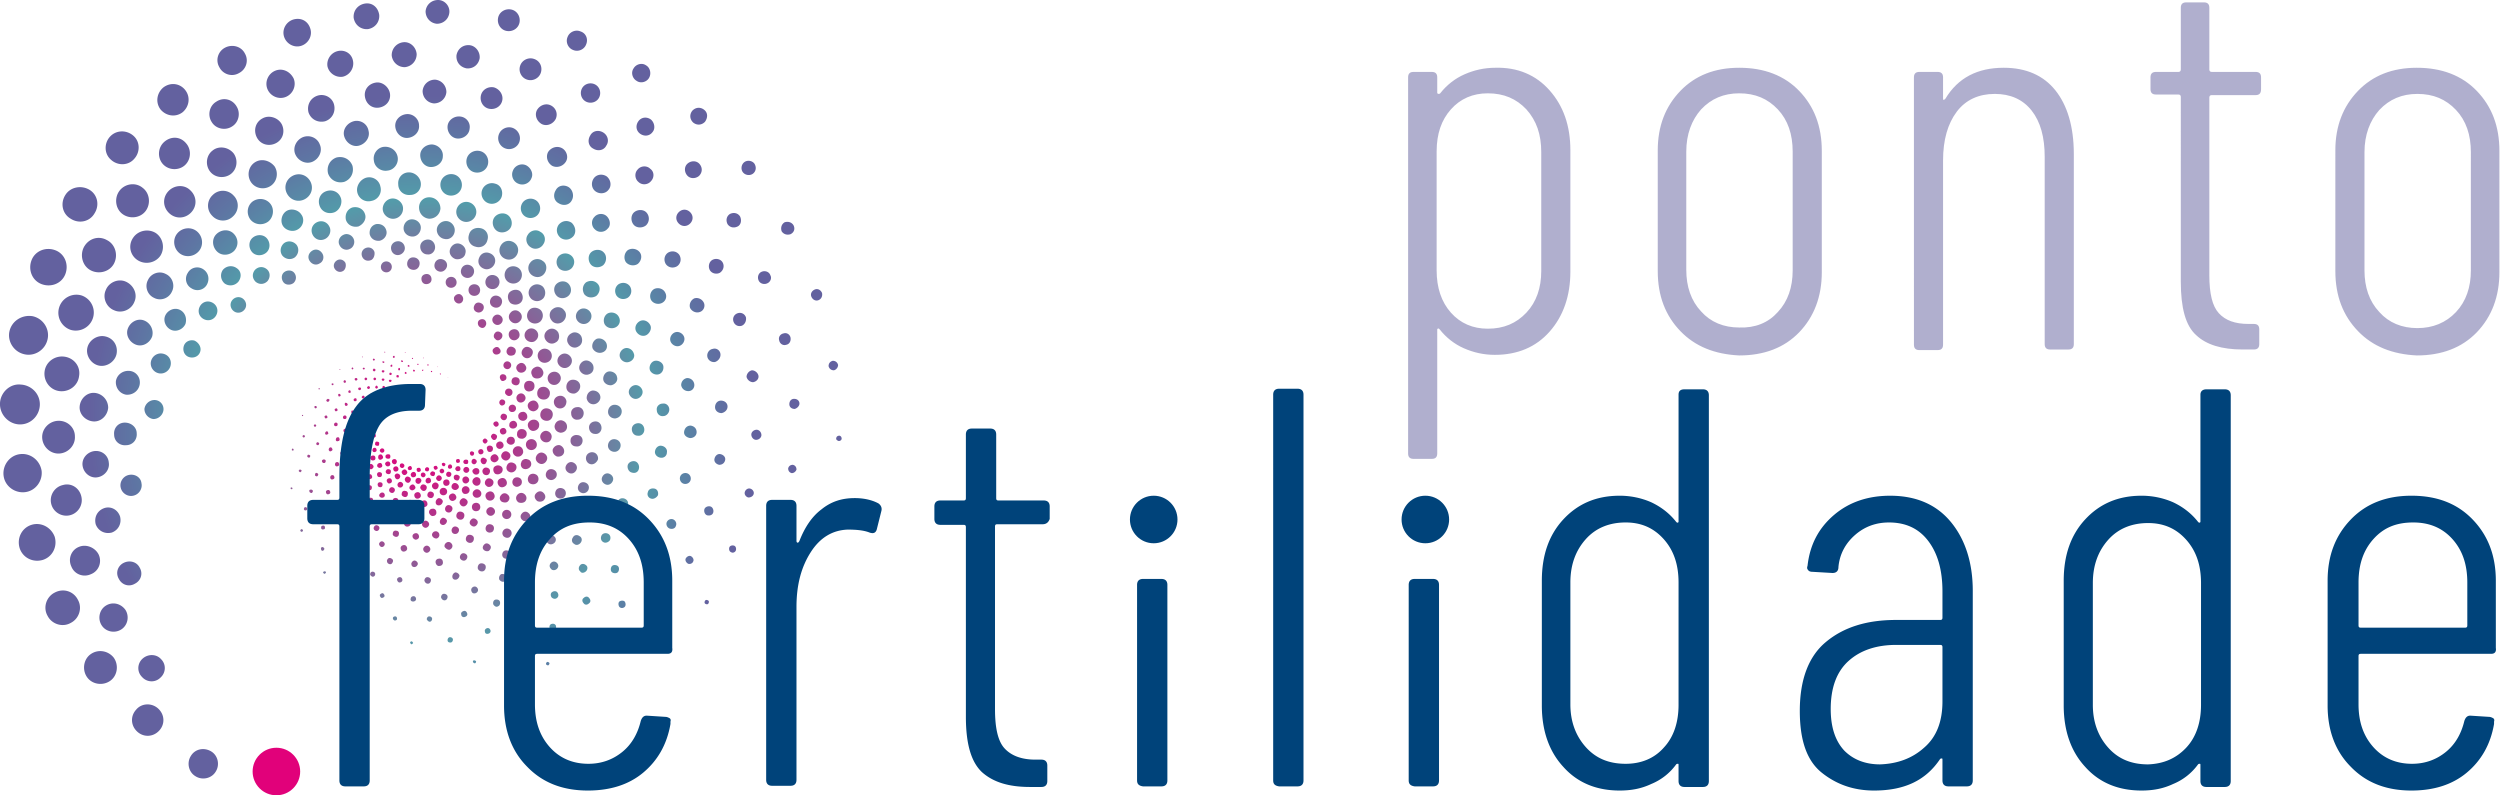
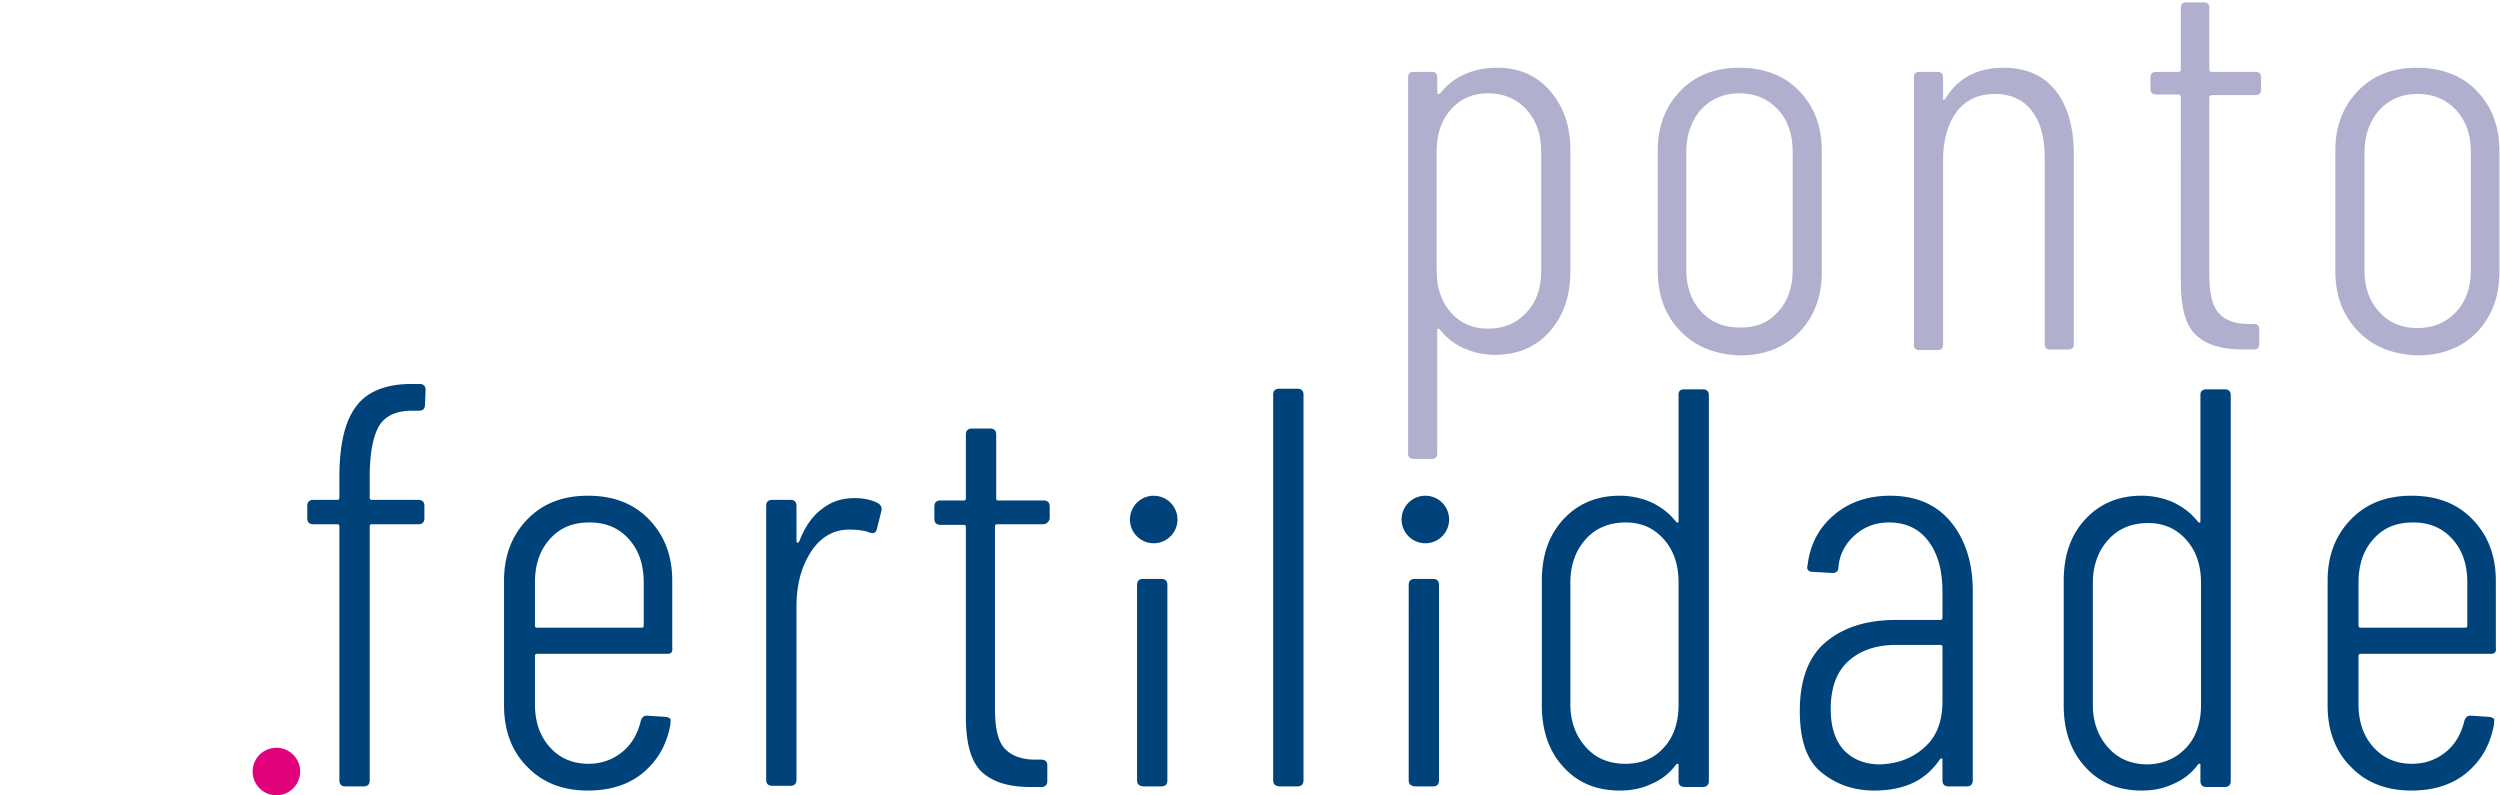
<svg xmlns="http://www.w3.org/2000/svg" width="420.6" height="133.8">
  <style>.st4{fill:#00437a}</style>
  <path d="M260.7 15.2c2.3 2.6 3.5 5.9 3.5 10.1v20.4c0 4.1-1.2 7.5-3.5 10.1-2.3 2.6-5.4 3.9-9.2 3.9-1.9 0-3.6-.4-5.2-1.1-1.6-.7-3-1.8-4.1-3.2-.1-.1-.2-.2-.3-.1-.1 0-.1.1-.1.2v20.8c0 .6-.3.9-.9.9h-3.1c-.6 0-.9-.3-.9-.9V13c0-.6.3-.9.9-.9h3.1c.6 0 .9.3.9.9v2.6c0 .1.1.2.2.2s.2 0 .3-.1c1.1-1.4 2.5-2.5 4.1-3.2 1.6-.7 3.3-1.1 5.2-1.1 3.7-.1 6.8 1.2 9.1 3.8zm-3.9 3.2c-1.7-1.8-3.8-2.7-6.5-2.7-2.5 0-4.6.9-6.2 2.7-1.6 1.8-2.4 4.1-2.4 7.1v20c0 2.9.8 5.3 2.4 7.1 1.6 1.8 3.7 2.7 6.2 2.7 2.7 0 4.8-.9 6.5-2.7 1.7-1.8 2.5-4.2 2.5-7v-20c0-3-.8-5.3-2.5-7.2zm25.9 37.3c-2.5-2.6-3.8-5.9-3.8-10.1V25.3c0-4.1 1.3-7.4 3.8-10 2.5-2.6 5.8-3.9 9.9-3.9 4.2 0 7.6 1.3 10.1 3.9 2.5 2.6 3.8 5.9 3.8 10.1v20.4c0 4.1-1.3 7.5-3.8 10.1-2.5 2.6-5.9 3.9-10.1 3.9-4.1-.2-7.4-1.5-9.9-4.1zm16.4-3.2c1.7-1.8 2.5-4.2 2.5-7v-20c0-2.9-.8-5.3-2.5-7.1-1.7-1.8-3.8-2.7-6.5-2.7-2.6 0-4.7.9-6.4 2.7-1.6 1.8-2.5 4.2-2.5 7.1v19.9c0 2.8.8 5.2 2.5 7 1.6 1.8 3.8 2.7 6.4 2.7 2.7.1 4.9-.8 6.5-2.6zm46.7-37.3c2 2.5 3.1 6.1 3.1 10.7v32c0 .6-.3.9-.9.9h-3.1c-.6 0-.9-.3-.9-.9V26.4c0-3.3-.7-5.9-2.2-7.8-1.5-1.9-3.6-2.8-6.2-2.8-2.7 0-4.9 1-6.4 3s-2.3 4.7-2.3 8.2v31c0 .6-.3.9-.9.9h-3.1c-.6 0-.9-.3-.9-.9V13c0-.6.3-.9.9-.9h3.1c.6 0 .9.3.9.9v3.5c0 .2 0 .3.1.3s.2-.1.3-.2c2.1-3.5 5.4-5.2 9.8-5.2 3.8 0 6.7 1.3 8.7 3.8zm33.7.8h-7.4c-.2 0-.4.1-.4.4v29.9c0 3.1.5 5.2 1.6 6.4 1.1 1.2 2.7 1.8 5 1.8h.9c.6 0 .9.3.9.9v2.5c0 .6-.3.9-.9.9h-1.9c-3.5 0-6.1-.8-7.8-2.4-1.8-1.6-2.6-4.6-2.6-9V16.3c0-.2-.1-.4-.4-.4h-3.8c-.6 0-.9-.3-.9-.9v-2c0-.6.3-.9.9-.9h3.8c.2 0 .4-.1.4-.4V1.3c0-.6.3-.9.9-.9h3c.6 0 .9.3.9.9v10.4c0 .2.1.4.4.4h7.4c.6 0 .9.3.9.9v2c0 .7-.3 1-.9 1zm17.2 39.7c-2.5-2.6-3.8-5.9-3.8-10.1V25.3c0-4.1 1.3-7.4 3.8-10 2.5-2.6 5.8-3.9 9.9-3.9 4.2 0 7.6 1.3 10.1 3.9 2.5 2.6 3.8 5.9 3.8 10.1v20.4c0 4.1-1.3 7.5-3.8 10.1-2.5 2.6-5.9 3.9-10.1 3.9-4.1-.2-7.4-1.5-9.9-4.1zm16.5-3.2c1.7-1.8 2.5-4.2 2.5-7V25.6c0-2.9-.8-5.3-2.5-7.1-1.7-1.8-3.8-2.7-6.5-2.7-2.6 0-4.7.9-6.4 2.7-1.6 1.8-2.5 4.2-2.5 7.1v19.9c0 2.8.8 5.2 2.5 7 1.6 1.8 3.8 2.7 6.4 2.7 2.6 0 4.8-.9 6.5-2.7z" fill="#63619f" opacity=".5" />
  <radialGradient id="SVGID_1_" cx="39.095" cy="237.813" r="63.242" gradientTransform="matrix(1.012 .042 -.042 1.003 41.103 -168.967)" gradientUnits="userSpaceOnUse">
    <stop offset=".072" stop-color="#e1017a" />
    <stop offset=".597" stop-color="#539caa" />
    <stop offset=".762" stop-color="#5e75a3" />
    <stop offset=".868" stop-color="#63619f" />
  </radialGradient>
-   <path d="M9.3 42.1c1.6.6 2.3 2.4 1.7 4-.6 1.6-2.4 2.3-4 1.7-1.6-.6-2.3-2.4-1.7-4 .6-1.6 2.4-2.3 4-1.7zM1.6 55.7c-.4 1.7.7 3.5 2.5 3.9 1.7.4 3.5-.7 3.9-2.5.4-1.7-.7-3.5-2.5-3.9-1.8-.3-3.5.8-3.9 2.5zM11 32.8c-.9 1.4-.5 3.2.9 4 1.4.9 3.2.5 4-.9.9-1.4.5-3.2-.9-4-1.4-.8-3.2-.4-4 .9zm7.5-9.8c-1 1.1-1 2.9.2 3.9 1.1 1 2.9 1 3.9-.2 1-1.1 1-2.9-.2-3.9s-2.9-.9-3.9.2zm9-8.3c-1.1.9-1.4 2.5-.5 3.7.9 1.1 2.5 1.4 3.7.5 1.1-.9 1.4-2.5.5-3.7-.9-1.2-2.5-1.4-3.7-.5zM37.9 8c-1.2.6-1.7 2.1-1 3.3.6 1.2 2.1 1.7 3.3 1 1.2-.6 1.7-2.1 1-3.3-.6-1.2-2.1-1.6-3.3-1zm11.4-4.7c-1.2.4-1.9 1.7-1.5 2.9.4 1.2 1.7 1.9 2.9 1.5 1.2-.4 1.9-1.7 1.5-2.9-.4-1.3-1.6-1.9-2.9-1.5zM61.4.6c-1.2.2-2 1.2-1.9 2.4.2 1.2 1.2 2 2.4 1.9 1.2-.2 2-1.2 1.9-2.4-.2-1.3-1.2-2.1-2.4-1.9zM73.7 0c-1.1 0-2 .8-2.1 1.9 0 1.1.8 2 1.9 2.1 1.1 0 2-.8 2.1-1.9.1-1.1-.8-2.1-1.9-2.1zM86 1.6c-1-.2-2 .4-2.2 1.4-.2 1 .4 2 1.4 2.2 1 .2 2-.4 2.2-1.4.2-1-.4-2-1.4-2.2zm11.7 3.7c-.9-.4-1.9.1-2.2.9-.4.9.1 1.9.9 2.2.9.4 1.9-.1 2.2-.9.4-.9 0-1.9-.9-2.2zm11 5.7c-.7-.5-1.7-.2-2.1.5-.5.7-.2 1.7.5 2.1.7.5 1.7.2 2.1-.5.4-.7.2-1.7-.5-2.1zm9.8 7.5c-.6-.5-1.4-.5-2 .1-.5.6-.5 1.4.1 2 .6.5 1.4.5 2-.1.5-.7.5-1.5-.1-2zm8.4 9c-.4-.5-1.2-.6-1.7-.2-.5.4-.6 1.2-.2 1.7.4.5 1.2.6 1.7.2.5-.4.6-1.1.2-1.7zm6.6 10.4c-.3-.5-.9-.7-1.5-.5-.5.3-.7.9-.5 1.5.3.5.9.7 1.5.5.6-.3.8-.9.5-1.5zm4.8 11.4c-.2-.5-.7-.8-1.2-.6-.5.2-.8.7-.6 1.2.2.5.7.8 1.2.6.5-.2.7-.7.6-1.2zm2.7 12.1c-.1-.4-.4-.7-.9-.7-.4.1-.7.4-.7.9.1.4.4.7.9.7.4-.1.7-.5.7-.9zM5.3 88.3c-1.6.5-2.5 2.2-2 3.9.5 1.6 2.2 2.5 3.9 2 1.6-.5 2.5-2.2 2-3.9-.6-1.6-2.3-2.5-3.9-2zM3.4 76.4c-1.8.2-3 1.9-2.8 3.6.2 1.8 1.9 3 3.6 2.8 1.8-.2 3-1.9 2.8-3.6-.3-1.8-1.9-3-3.6-2.8zm5.8 23.3c-1.4.7-2 2.5-1.2 3.9.7 1.4 2.5 2 3.9 1.2 1.4-.7 2-2.5 1.2-3.9-.7-1.4-2.4-2-3.9-1.2zm6 10.4c-1.2.9-1.4 2.7-.5 3.9.9 1.2 2.7 1.4 3.9.5 1.2-.9 1.4-2.7.5-3.9-1-1.2-2.7-1.4-3.9-.5zm7.7 9.3c-1 1.1-.9 2.7.2 3.7s2.7.9 3.7-.2.9-2.7-.2-3.7-2.8-.9-3.7.2zm9.2 7.8c-.7 1.1-.4 2.7.8 3.4 1.1.7 2.7.4 3.4-.8.7-1.1.4-2.7-.8-3.4-1.2-.7-2.7-.4-3.4.8zM3.2 71.4c1.9.1 3.4-1.4 3.5-3.2.1-1.9-1.4-3.4-3.2-3.5C1.7 64.5.1 66 0 67.8c-.1 1.9 1.4 3.5 3.2 3.6zm137.9 2.8c.3 0 .5-.2.5-.4 0-.3-.2-.5-.4-.5-.3 0-.5.2-.5.4-.1.2.1.4.4.5zm-121-42.1c-.9 1.2-.7 3 .5 3.9 1.2.9 3 .7 3.9-.5.9-1.2.7-3-.5-3.9-1.2-1-3-.7-3.9.5zm-6 9.5c-.7 1.4-.2 3.2 1.2 3.9 1.4.7 3.2.2 3.9-1.2.7-1.4.2-3.2-1.2-3.9-1.4-.8-3.1-.3-3.9 1.2zm13.5-17.7c-1.1 1-1.1 2.7-.2 3.7 1 1.1 2.7 1.1 3.7.2 1.1-1 1.1-2.7.2-3.7-1-1.2-2.6-1.2-3.7-.2zm8.8-6.8c-1.2.7-1.5 2.3-.8 3.4.7 1.2 2.3 1.5 3.4.8 1.2-.7 1.5-2.3.8-3.4-.7-1.2-2.2-1.6-3.4-.8zm9.9-5.2c-1.2.5-1.8 1.9-1.3 3.1.5 1.2 1.9 1.8 3.1 1.3 1.2-.5 1.8-1.9 1.3-3.1-.6-1.2-1.9-1.8-3.1-1.3zm10.5-3.3c-1.2.3-1.9 1.5-1.7 2.6.3 1.2 1.5 1.9 2.6 1.7 1.2-.3 1.9-1.5 1.7-2.6-.2-1.3-1.4-2-2.6-1.7zm11.1-1.5c-1.1.1-2 1-2 2.2.1 1.1 1 2 2.2 2 1.1-.1 2-1 2-2.2-.1-1.2-1.1-2.1-2.2-2zm11.1.5c-1.1-.1-2 .6-2.2 1.7-.1 1.1.6 2 1.7 2.2 1.1.1 2-.6 2.2-1.7.1-1.1-.7-2.1-1.7-2.2zm10.8 2.3c-.9-.3-2 .2-2.3 1.2-.3.9.2 2 1.2 2.3.9.3 2-.2 2.3-1.2.3-1-.2-2-1.2-2.3zm10.3 4.3c-.8-.4-1.8-.1-2.2.7-.4.8-.1 1.8.7 2.2.8.4 1.8.1 2.2-.7.4-.8.1-1.8-.7-2.2zm9.4 5.9c-.7-.5-1.6-.4-2.1.3s-.4 1.6.3 2.1 1.6.4 2.1-.3c.5-.6.3-1.6-.3-2.1zm8.2 7.5c-.5-.6-1.4-.6-2-.1-.6.5-.6 1.4-.1 2 .5.6 1.4.6 2 .1.6-.6.6-1.4.1-2zm6.8 8.8c-.4-.6-1.1-.7-1.7-.4-.6.4-.7 1.1-.4 1.7.4.6 1.1.7 1.7.4.6-.3.7-1.1.4-1.7zm5.1 9.9c-.2-.6-.9-.8-1.4-.6-.6.2-.8.9-.6 1.4.2.6.9.8 1.4.6.6-.2.9-.9.6-1.4zm3.4 10.5c-.1-.5-.6-.9-1.2-.7-.5.1-.9.6-.7 1.2.1.5.6.9 1.2.7.5-.1.8-.6.7-1.2zm1.5 11.1c0-.5-.4-.8-.9-.8s-.8.4-.8.9.4.8.9.8c.4-.1.8-.5.8-.9zM134 79c0-.4-.2-.7-.6-.8-.4 0-.7.2-.8.6 0 .4.2.7.6.8.4 0 .7-.3.8-.6zM9.7 70.8c-1.5.1-2.7 1.4-2.6 2.9.1 1.5 1.4 2.7 2.9 2.6 1.5-.1 2.7-1.4 2.6-2.9 0-1.5-1.3-2.7-2.9-2.6zM10.8 60c-1.6-.2-3.1.9-3.3 2.5-.2 1.6.9 3.1 2.5 3.3 1.6.2 3.1-.9 3.3-2.5.3-1.7-.9-3.1-2.5-3.3zm-.2 21.6c-1.4.3-2.3 1.7-2 3.1.3 1.4 1.7 2.3 3.1 2 1.4-.3 2.3-1.7 2-3.1-.3-1.5-1.7-2.4-3.1-2zM13.3 92c-1.3.5-1.9 2-1.3 3.3.5 1.3 2 1.9 3.3 1.3 1.3-.5 1.9-2 1.3-3.3-.6-1.2-2.1-1.8-3.3-1.3zm4.5 9.9c-1.1.7-1.4 2.2-.7 3.3.7 1.1 2.2 1.4 3.3.7 1.1-.7 1.4-2.2.7-3.3-.8-1.1-2.2-1.4-3.3-.7zm6.2 8.9c-.9.8-1 2.2-.1 3.1.8.9 2.2 1 3.1.1.9-.8 1-2.2.1-3.1-.8-.9-2.2-.9-3.1-.1zM11.9 55.5a3.037 3.037 0 001.8-5.8 3.037 3.037 0 00-1.8 5.8zm119.2 34.6c.2.1.5-.1.5-.3.1-.2-.1-.5-.3-.5-.2-.1-.5.1-.5.3-.1.2.1.4.3.5zM35.8 25.3c-1.1.8-1.3 2.4-.5 3.5s2.4 1.3 3.5.5 1.3-2.4.5-3.5c-.9-1.1-2.5-1.3-3.5-.5zm-7.5 6.9c-1 1.1-.9 2.7.2 3.7s2.7.9 3.7-.2.9-2.7-.2-3.7c-1-1-2.7-.9-3.7.2zm15.9-12.3c-1.2.6-1.6 2-1 3.2.6 1.2 2 1.6 3.2 1 1.2-.6 1.6-2 1-3.2-.6-1.1-2.1-1.6-3.2-1zm9.2-3.8c-1.2.4-1.8 1.6-1.5 2.8.4 1.2 1.6 1.8 2.8 1.5 1.2-.4 1.8-1.6 1.5-2.8-.3-1.2-1.6-1.9-2.8-1.5zm9.8-2.2c-1.2.2-2 1.2-1.8 2.4.2 1.2 1.2 2 2.4 1.8 1.2-.2 2-1.2 1.8-2.4-.2-1.1-1.3-2-2.4-1.8zm10-.5c-1.1 0-2 .8-2.1 1.9 0 1.1.8 2 1.9 2.1 1.1 0 2-.8 2.1-1.9 0-1.1-.8-2-1.9-2.1zm9.9 1.3c-1-.2-2 .4-2.2 1.4-.2 1 .4 2 1.4 2.2 1 .2 2-.4 2.2-1.4.2-.9-.4-1.9-1.4-2.2zm9.5 3c-.9-.4-1.9.1-2.3.9-.4.9.1 1.9.9 2.3.9.4 1.9-.1 2.3-.9.4-.9 0-1.9-.9-2.3zm8.9 4.6c-.8-.5-1.8-.3-2.2.5-.5.8-.3 1.8.5 2.2.8.5 1.8.3 2.2-.5.5-.7.3-1.7-.5-2.2zm7.9 6.1c-.6-.6-1.6-.5-2.1.1-.6.6-.5 1.6.1 2.1.6.6 1.6.5 2.1-.1.6-.6.6-1.6-.1-2.1zm6.8 7.4c-.5-.6-1.3-.7-1.9-.2-.6.5-.7 1.3-.2 1.9.5.6 1.3.7 1.9.2.6-.5.7-1.3.2-1.9zm5.4 8.4c-.3-.6-1.1-.8-1.7-.5-.6.3-.8 1.1-.5 1.7.3.6 1.1.8 1.7.5.6-.4.8-1.1.5-1.7zm3.9 9.2c-.2-.6-.8-.9-1.4-.7-.6.2-.9.8-.7 1.4.2.6.8.9 1.4.7.5-.2.8-.8.7-1.4zm2.1 9.8c-.1-.5-.6-.9-1.1-.9-.5.1-.9.6-.9 1.1.1.5.6.9 1.1.9.6-.1 1-.6.9-1.1zm.5 10c0-.5-.4-.9-.8-.9-.5 0-.9.4-.9.8 0 .5.4.9.8.9.5 0 .9-.4.9-.8zm-1.3 9.9c.1-.4-.2-.8-.6-.9-.4-.1-.8.2-.9.6-.1.4.2.8.6.9.4 0 .8-.2.9-.6zm-3 9.5c.1-.3 0-.7-.3-.8-.3-.1-.7 0-.8.3-.1.3 0 .7.3.8.3.2.7 0 .8-.3zm-106.1-36c-1.3-.3-2.7.6-3 1.9-.3 1.3.6 2.7 1.9 3 1.3.3 2.7-.6 3-1.9.3-1.4-.5-2.7-1.9-3zm3.5-9.2c-1.3-.6-2.9.1-3.4 1.4-.6 1.3.1 2.9 1.4 3.4 1.3.6 2.9-.1 3.4-1.4.6-1.3-.1-2.8-1.4-3.4zm-5.3 18.7c-1.3-.1-2.4 1-2.5 2.3-.1 1.3 1 2.4 2.3 2.5 1.3.1 2.4-1 2.5-2.3 0-1.3-1-2.4-2.3-2.5zm-.1 9.8c-1.2.2-2.1 1.3-1.9 2.5.2 1.2 1.3 2.1 2.5 1.9 1.2-.2 2.1-1.3 1.9-2.5-.1-1.2-1.2-2.1-2.5-1.9zm1.7 9.6c-1.1.4-1.7 1.5-1.4 2.7.4 1.1 1.5 1.7 2.7 1.4 1.1-.4 1.7-1.5 1.4-2.7-.4-1.2-1.6-1.8-2.7-1.4zm3.3 9.2c-1 .5-1.4 1.7-.8 2.7.5 1 1.7 1.4 2.7.8 1-.5 1.4-1.7.8-2.7-.5-1-1.7-1.3-2.7-.8zm2.4-50.9c1.3.8 3 .4 3.8-.8.8-1.3.4-3-.8-3.8-1.3-.8-3-.4-3.8.8-.9 1.3-.5 3 .8 3.8zm95.5 57.8c.2.1.4.1.5-.1.1-.2.1-.4-.1-.5-.2-.1-.4-.1-.5.1-.1.2-.1.4.1.5zM50.9 23.1c-1.1.5-1.7 1.8-1.2 2.9.5 1.1 1.8 1.7 2.9 1.2 1.1-.5 1.7-1.8 1.2-2.9-.4-1.1-1.7-1.7-2.9-1.2zm-8 4.2c-1.1.7-1.4 2.2-.7 3.3.7 1.1 2.2 1.4 3.3.7 1.1-.7 1.4-2.2.7-3.3-.8-1-2.2-1.4-3.3-.7zm16.6-6.9c-1.1.3-1.9 1.4-1.6 2.5.3 1.1 1.4 1.9 2.5 1.6 1.1-.3 1.9-1.4 1.6-2.5-.2-1.2-1.4-1.9-2.5-1.6zm8.9-1.2c-1.1.1-2 1-1.9 2.1.1 1.1 1 2 2.1 1.9 1.1-.1 2-1 1.9-2.1 0-1.1-1-2-2.1-1.9zm9 .4c-1-.1-2 .6-2.1 1.6-.1 1 .6 2 1.6 2.1 1 .1 2-.6 2.1-1.6.2-1-.5-2-1.6-2.1zm8.8 1.9c-.9-.3-2 .2-2.3 1.2-.3.9.2 2 1.2 2.3.9.3 2-.2 2.3-1.2.3-1-.3-2-1.2-2.3zm8.3 3.4c-.8-.4-1.8-.1-2.3.7-.4.8-.1 1.8.7 2.3.8.4 1.8.1 2.3-.7.5-.8.1-1.9-.7-2.3zm7.6 4.8c-.7-.5-1.7-.4-2.2.3-.5.7-.4 1.7.3 2.2.7.5 1.7.4 2.2-.3.5-.6.4-1.6-.3-2.2zm6.7 6.1c-.5-.6-1.5-.6-2.1-.1-.6.5-.6 1.5-.1 2.1.5.6 1.5.6 2.1.1.6-.6.6-1.5.1-2.1zm5.5 7.1c-.4-.6-1.2-.8-1.9-.4-.6.4-.8 1.2-.4 1.9.4.6 1.2.8 1.9.4.6-.4.8-1.2.4-1.9zm4.1 8c-.3-.6-1-.9-1.6-.7-.6.3-.9 1-.7 1.6.3.6 1 .9 1.6.7.7-.2 1-1 .7-1.6zm2.8 8.6c-.1-.6-.7-1-1.3-.8-.6.1-1 .7-.9 1.3.1.6.7 1 1.3.9.6-.2 1-.8.9-1.4zm1.2 8.9c0-.6-.5-1-1.1-1-.6 0-1 .5-1 1.1 0 .6.5 1 1.1 1 .5-.1 1-.5 1-1.1zm-.4 9c.1-.5-.3-.9-.8-1-.5-.1-.9.3-1 .8-.1.5.3.9.8 1 .5 0 .9-.3 1-.8zm-2 8.8c.1-.4-.1-.9-.5-1-.4-.1-.9.1-1 .5-.1.4.1.9.5 1 .5.1.9-.1 1-.5zm-3.4 8.3c.2-.3 0-.7-.3-.9-.3-.2-.7 0-.9.3-.2.3 0 .7.3.9.3.2.8 0 .9-.3zm-4.8 7.6c.2-.2.1-.6-.1-.8-.2-.2-.6-.1-.8.1-.2.2-.1.6.1.8.3.2.6.2.8-.1zm-83.9-56c-1.1-.6-2.5-.1-3 1-.6 1.1-.1 2.5 1 3 1.1.6 2.5.1 3-1 .6-1.1.1-2.5-1-3zm5.2-7.2c-1-.8-2.5-.6-3.3.4-.8 1-.6 2.5.4 3.3 1 .8 2.5.6 3.3-.4.8-1 .6-2.5-.4-3.3zm-8.9 15c-1.1-.4-2.3.3-2.7 1.4-.4 1.1.3 2.3 1.4 2.7 1.1.4 2.3-.3 2.7-1.4.3-1.1-.3-2.3-1.4-2.7zm-2.4 8.5c-1.1-.1-2.1.6-2.3 1.7-.1 1.1.6 2.1 1.7 2.3 1.1.1 2.1-.6 2.3-1.7.2-1.2-.6-2.2-1.7-2.3zm-.8 8.7c-1.1 0-1.9.9-1.8 2 0 1.1.9 1.9 2 1.8 1.1 0 1.9-.9 1.8-2 0-1-.9-1.8-2-1.8zm.7 8.8c-1 .2-1.6 1.2-1.4 2.1.2 1 1.2 1.6 2.1 1.4 1-.2 1.6-1.2 1.4-2.1-.1-1-1.1-1.6-2.1-1.4zm14-43.6c.9 1 2.5 1.1 3.5.1 1-.9 1.1-2.5.1-3.5-.9-1-2.5-1.1-3.5-.1-1 .9-1.1 2.5-.1 3.5zm69.6 72.4c.1.1.3.1.5 0 .1-.1.1-.3 0-.5-.1-.1-.3-.1-.5 0-.2.2-.2.4 0 .5zm-40.7-84c-1.1.1-1.9 1.2-1.7 2.3.1 1.1 1.2 1.9 2.3 1.7 1.1-.1 1.9-1.2 1.7-2.3-.2-1.1-1.2-1.8-2.3-1.7zm-8 1.8c-1.1.4-1.7 1.5-1.4 2.7.4 1.1 1.5 1.7 2.7 1.4 1.1-.4 1.7-1.5 1.4-2.7-.4-1.1-1.5-1.7-2.7-1.4zm16.1-2.2c-1.1 0-2 .8-2 1.8 0 1.1.8 2 1.8 2 1.1 0 2-.8 2-1.8.1-1-.7-1.9-1.8-2zm8 1.1c-1-.2-2 .4-2.2 1.4-.2 1 .4 2 1.4 2.2 1 .2 2-.4 2.2-1.4.2-1-.4-2-1.4-2.2zm7.8 2.4c-.9-.4-1.9.1-2.2.9-.4.9.1 1.9.9 2.2.9.4 1.9-.1 2.2-.9.4-.8-.1-1.8-.9-2.2zm7.2 3.7c-.8-.5-1.8-.3-2.2.5-.5.8-.3 1.8.5 2.2.8.5 1.8.3 2.2-.5.4-.7.2-1.7-.5-2.2zm6.4 4.9c-.6-.6-1.6-.5-2.1.1-.6.6-.5 1.6.1 2.1.6.6 1.6.5 2.1-.1.6-.5.5-1.5-.1-2.1zm5.5 6c-.5-.6-1.4-.7-2-.3-.6.5-.7 1.4-.3 2 .5.6 1.4.7 2 .3.6-.5.8-1.4.3-2zm4.3 6.8c-.3-.6-1.1-.9-1.8-.6-.6.3-.9 1.1-.6 1.8.3.6 1.1.9 1.8.6.7-.3 1-1.1.6-1.8zm3.2 7.5c-.2-.6-.9-1-1.5-.8-.6.2-1 .9-.8 1.5.2.6.9 1 1.5.8.6-.2 1-.9.8-1.5zm1.7 7.9c-.1-.6-.6-1-1.2-1-.6.1-1 .6-1 1.2.1.6.6 1 1.2 1 .7 0 1.1-.6 1-1.2zm.4 8.1c0-.6-.4-1-1-1.1-.6 0-1 .4-1.1 1s.4 1 1 1.1c.6 0 1.1-.4 1.1-1zm-1 8c.1-.5-.2-1-.7-1.1-.5-.1-1 .2-1.1.7-.1.5.2 1 .7 1.1.5.1 1-.2 1.1-.7zm-2.5 7.8c.2-.4 0-.9-.4-1.1-.4-.2-.9 0-1.1.4-.2.4 0 .9.4 1.1.5.2 1 0 1.1-.4zm-3.7 7.2c.2-.3.1-.8-.2-1-.3-.2-.8-.1-1 .2-.2.3-.1.8.2 1 .4.2.8.1 1-.2zm-4.9 6.4c.2-.2.2-.6 0-.9-.2-.2-.6-.2-.9 0-.2.2-.2.6 0 .9.3.3.7.2.9 0zm-6 5.5c.2-.2.3-.5.1-.7-.2-.2-.5-.3-.7-.1-.2.2-.3.5-.1.7.2.2.5.3.7.1zM39.3 39.3c-.8-.8-2.1-.7-2.9.1-.8.8-.7 2.1.1 2.9.8.8 2.1.7 2.9-.1.8-.9.7-2.1-.1-2.9zm6.2-5c-.7-.9-2-1.1-3-.4-.9.7-1.1 2-.4 3 .7.9 2 1.1 3 .4.9-.7 1.1-2.1.4-3zm-11.3 11c-.9-.6-2.1-.3-2.6.6-.6.9-.3 2.1.6 2.6.9.6 2.1.3 2.6-.6.5-.9.3-2-.6-2.6zm-4 6.8c-.9-.4-2 .1-2.4 1-.4.9.1 2 1 2.4.9.4 2-.1 2.4-1 .3-1-.1-2-1-2.4zm-2.8 7.4c-.9-.2-1.8.4-2 1.3-.2.9.4 1.8 1.3 2 .9.2 1.8-.4 2-1.3.2-.9-.3-1.8-1.3-2zM26 67.3c-.9 0-1.6.7-1.7 1.5 0 .9.7 1.6 1.5 1.7.9 0 1.6-.7 1.7-1.5.1-.9-.6-1.7-1.5-1.7zm22.3-34.7c.6 1.1 1.9 1.5 3 .9s1.5-1.9.9-3-1.9-1.5-3-.9-1.5 1.9-.9 3zm43.6 79.2c.1.1.3.2.4.1.1-.1.2-.3.1-.4-.1-.1-.3-.2-.4-.1-.1.1-.2.3-.1.4zM76.1 29.3c-1-.1-1.9.6-2 1.6-.1 1 .6 1.9 1.6 2 1 .1 1.9-.6 2-1.6.1-1-.6-1.9-1.6-2zm-7.3-.3c-1.1 0-1.9.9-1.8 2 0 1.1.9 1.9 2 1.8 1.1 0 1.9-.9 1.8-2-.1-1-1-1.8-2-1.8zm14.5 1.9c-.9-.3-1.9.2-2.2 1.1-.3.9.2 1.9 1.1 2.2.9.3 1.9-.2 2.2-1.1.3-1-.2-2-1.1-2.2zm6.7 2.7c-.8-.4-1.8-.1-2.2.7-.4.8-.1 1.8.7 2.2.8.4 1.8.1 2.2-.7.4-.8.1-1.8-.7-2.2zm6.2 3.9c-.7-.5-1.6-.4-2.2.3-.5.7-.4 1.6.3 2.2.7.5 1.6.4 2.2-.3.5-.7.3-1.6-.3-2.2zm5.4 5c-.5-.6-1.5-.6-2.1-.1-.6.5-.6 1.5-.1 2.1.5.6 1.5.6 2.1.1.6-.6.6-1.6.1-2.1zm4.4 5.7c-.4-.6-1.2-.8-1.9-.4-.6.4-.8 1.2-.4 1.9.4.6 1.2.8 1.9.4.6-.4.8-1.2.4-1.9zm3.4 6.5c-.3-.6-1-1-1.7-.7-.6.3-1 1-.7 1.7.3.6 1 1 1.7.7.6-.3 1-1.1.7-1.7zm2.2 6.9c-.1-.6-.8-1-1.4-.9-.6.1-1 .8-.9 1.4.1.6.8 1 1.4.9.6-.1 1-.7.9-1.4zm1 7.3c0-.6-.5-1.1-1.1-1-.6 0-1.1.5-1 1.1 0 .6.5 1.1 1.1 1 .5 0 1-.5 1-1.1zm-.4 7.2c.1-.5-.3-1-.9-1.1-.5-.1-1 .3-1.1.9-.1.5.3 1 .9 1.1.6.1 1.1-.3 1.1-.9zm-1.5 7.2c.1-.5-.1-1-.6-1.1-.5-.1-1 .1-1.1.6-.2.5.1 1 .6 1.1.4.1.9-.2 1.1-.6zm-2.8 6.7c.2-.4.1-.9-.4-1.1-.4-.2-.9-.1-1.1.3-.2.4-.1.9.4 1.1.4.3.9.1 1.1-.3zm-3.9 6.2c.2-.3.2-.8-.1-1-.3-.2-.8-.2-1 .1-.2.3-.2.8.1 1 .3.2.8.2 1-.1zm-4.9 5.3c.3-.2.3-.6 0-.9-.2-.3-.6-.3-.9 0-.3.2-.3.6 0 .9.2.3.6.3.9 0zm-5.8 4.5c.3-.2.3-.5.2-.8-.2-.3-.5-.3-.8-.2-.3.2-.3.5-.2.8.2.3.6.4.8.2zm-6.4 3.4c.2-.1.3-.4.2-.6-.1-.2-.4-.3-.6-.2-.2.1-.3.4-.2.6.1.2.3.3.6.2zM50.7 36.1c-.5-.8-1.7-1.1-2.5-.6-.8.5-1.1 1.7-.6 2.5.5.8 1.7 1.1 2.5.6.9-.5 1.2-1.7.6-2.5zm6.6-2.9c-.4-1-1.5-1.4-2.5-1-1 .4-1.4 1.5-1 2.5.4 1 1.5 1.4 2.5 1 .9-.4 1.4-1.6 1-2.5zm-12.4 6.9c-.6-.7-1.7-.7-2.4-.1s-.7 1.7-.1 2.4 1.7.7 2.4.1.7-1.7.1-2.4zm-5.1 5c-.7-.5-1.7-.4-2.3.3-.5.7-.4 1.7.3 2.3.7.5 1.7.4 2.3-.3.6-.8.5-1.8-.3-2.3zm-4.1 5.8c-.8-.4-1.7-.1-2.1.7-.4.8-.1 1.7.7 2.1.8.4 1.7.1 2.1-.7.4-.8.1-1.7-.7-2.1zm-3 6.4c-.8-.2-1.6.2-1.8 1-.2.8.2 1.6 1 1.8.8.2 1.6-.2 1.8-1 .2-.7-.3-1.5-1-1.8zm27.4-25c.2 1.1 1.3 1.8 2.4 1.5 1.1-.2 1.8-1.3 1.5-2.4-.2-1.1-1.3-1.8-2.4-1.5-1 .3-1.7 1.4-1.5 2.4zm19.5 79.1c0 .1.2.2.3.2.1 0 .2-.2.2-.3 0-.1-.2-.2-.3-.2-.2 0-.3.1-.2.3zM85.1 36c-.8-.3-1.8.1-2.1.9-.3.8.1 1.8.9 2.1.8.3 1.8-.1 2.1-.9.3-.8-.1-1.8-.9-2.1zm-6.3-2c-.9-.2-1.8.4-2 1.3-.2.9.4 1.8 1.3 2 .9.2 1.8-.4 2-1.3.2-.9-.4-1.8-1.3-2zm12.1 5c-.7-.5-1.7-.2-2.1.5-.5.7-.2 1.7.5 2.1.7.5 1.7.2 2.1-.5.5-.7.3-1.7-.5-2.1zm5.2 4c-.6-.5-1.5-.5-2.1.1-.5.6-.5 1.5.1 2.1.6.5 1.5.5 2.1-.1.6-.7.5-1.6-.1-2.1zm4.5 4.8c-.5-.6-1.3-.7-2-.3-.6.5-.7 1.3-.3 2 .5.6 1.3.7 2 .3.6-.5.8-1.4.3-2zm3.5 5.5c-.3-.6-1.1-.9-1.8-.6-.6.3-.9 1.1-.6 1.8.3.6 1.1.9 1.8.6.7-.3 1-1.1.6-1.8zm2.5 6.1c-.2-.6-.9-1-1.5-.8-.6.2-1 .9-.8 1.5.2.6.9 1 1.5.8.7-.2 1.1-.9.8-1.5zm1.5 6.4c-.1-.6-.7-1.1-1.3-1-.6.1-1.1.7-1 1.3.1.6.7 1.1 1.3 1 .6-.1 1.1-.7 1-1.3zm.3 6.5c0-.6-.4-1.1-1-1.1s-1.1.4-1.1 1 .4 1.1 1 1.1c.6.1 1.1-.4 1.1-1zm-.9 6.5c.1-.5-.2-1.1-.7-1.2-.5-.1-1.1.2-1.2.7-.1.5.2 1.1.7 1.2.6.2 1.1-.1 1.2-.7zm-1.9 6.3c.2-.5 0-1-.5-1.2-.5-.2-1 0-1.2.5-.2.5 0 1 .5 1.2.5.2 1 0 1.2-.5zm-3 5.8c.2-.4.1-.9-.3-1.1-.4-.2-.9-.1-1.1.3-.2.4-.1.9.3 1.1.3.2.8.1 1.1-.3zm-4 5.2c.3-.3.3-.8 0-1-.3-.3-.8-.3-1 0-.3.3-.3.8 0 1 .2.4.7.3 1 0zm-4.9 4.5c.3-.2.3-.6.1-.9-.2-.3-.6-.3-.9-.1-.3.2-.3.6-.1.9.3.3.7.3.9.1zm-5.5 3.5c.3-.1.4-.5.2-.8-.1-.3-.5-.4-.8-.2-.3.1-.4.5-.2.8.2.3.5.4.8.2zm-6 2.5c.3-.1.4-.4.3-.6-.1-.3-.4-.4-.6-.3-.3.1-.4.4-.3.6 0 .3.3.4.6.3zm-6.4 1.5c.2 0 .4-.2.4-.5 0-.2-.2-.4-.5-.4-.2 0-.4.2-.4.5s.2.4.5.4zM61.4 36c-.3-.9-1.2-1.3-2.1-1.1-.9.3-1.3 1.2-1.1 2.1.3.9 1.2 1.3 2.1 1.1.9-.4 1.4-1.3 1.1-2.1zm6.4-1.1c-.1-.9-1-1.6-1.9-1.5-.9.1-1.6 1-1.5 1.9.1.9 1 1.6 1.9 1.5.9-.1 1.6-.9 1.5-1.9zm-12.4 3.2c-.4-.8-1.3-1.1-2.1-.7-.8.4-1.1 1.3-.7 2.1.4.8 1.3 1.1 2.1.7.8-.4 1.1-1.4.7-2.1zm-5.5 3.1c-.5-.6-1.4-.8-2.1-.3-.6.5-.8 1.4-.3 2.1.5.6 1.4.8 2.1.3.6-.5.8-1.4.3-2.1zm-5 4.1c-.6-.5-1.4-.5-2 .1-.5.6-.5 1.4.1 2 .6.5 1.4.5 2-.1.5-.6.5-1.5-.1-2zm-4.1 4.9c-.6-.4-1.4-.2-1.8.4-.4.6-.2 1.4.4 1.8.6.4 1.4.2 1.8-.4.4-.6.2-1.4-.4-1.8zm29.7-15.3c0 1 .7 1.8 1.7 1.9 1 0 1.8-.7 1.9-1.7 0-1-.7-1.8-1.7-1.9-1.1-.1-1.9.7-1.9 1.7zM69 108.1c0 .1.1.2.2.3.1 0 .2-.1.3-.2 0-.1-.1-.2-.2-.3-.2 0-.3.1-.3.2zm22.3-64.2c-.6-.5-1.6-.4-2.1.3-.5.6-.4 1.6.3 2.1s1.6.4 2.1-.3.4-1.7-.3-2.1zm-5-3.2c-.8-.4-1.7-.1-2.1.7-.4.8-.1 1.7.7 2.1.8.4 1.7.1 2.1-.7.4-.8.1-1.7-.7-2.1zm9.4 7.1c-.5-.6-1.4-.6-2-.1-.6.5-.6 1.4-.1 2 .5.6 1.4.6 2 .1.6-.5.6-1.4.1-2zm3.6 4.7c-.4-.6-1.2-.8-1.8-.4-.6.4-.8 1.2-.4 1.8.4.6 1.2.8 1.8.4.6-.4.8-1.2.4-1.8zm2.7 5.2c-.3-.6-1-.9-1.6-.7-.6.3-.9 1-.7 1.6.3.6 1 .9 1.6.7.7-.2 1-.9.7-1.6zm1.8 5.7c-.1-.6-.8-1-1.4-.9-.6.1-1 .8-.9 1.4.1.6.8 1 1.4.9.7-.2 1.1-.8.9-1.4zm.8 5.8c0-.6-.5-1.1-1.2-1.1-.6 0-1.1.5-1.1 1.2 0 .6.5 1.1 1.2 1.1.7-.1 1.1-.6 1.1-1.2zm-.2 5.9c.1-.6-.3-1.1-.9-1.2-.6-.1-1.1.3-1.2.9-.1.6.3 1.1.9 1.2.6.1 1.1-.3 1.2-.9zm-1.3 5.8c.2-.5-.1-1-.6-1.2-.5-.2-1 .1-1.2.6-.2.5.1 1 .6 1.2.5.2 1-.1 1.2-.6zm-2.2 5.5c.2-.4.1-1-.4-1.2-.4-.2-1-.1-1.2.4-.2.4-.1 1 .4 1.2.4.2.9 0 1.2-.4zm-3.2 4.9c.3-.4.2-.9-.2-1.1-.4-.3-.9-.2-1.1.2-.3.4-.2.9.2 1.1.3.3.8.2 1.1-.2zm-4 4.4c.3-.3.3-.7 0-1-.3-.3-.7-.3-1 0-.3.3-.3.7 0 1 .2.3.7.3 1 0zM89 99.3c.3-.2.4-.6.2-.9-.2-.3-.6-.4-.9-.2-.3.2-.4.6-.2.9.2.3.6.4.9.2zm-5.2 2.7c.3-.1.4-.5.3-.8-.1-.3-.5-.4-.8-.3-.3.1-.4.5-.3.8.2.3.5.5.8.3zm-5.6 1.8c.3-.1.5-.3.4-.6-.1-.3-.3-.5-.6-.4-.3.1-.5.3-.4.6 0 .3.3.5.6.4zm-5.9.8c.2 0 .4-.2.4-.5 0-.2-.2-.4-.5-.4-.2 0-.4.2-.4.5.1.2.3.4.5.4zm-5.9-.2c.2 0 .4-.1.4-.3 0-.2-.1-.4-.3-.4-.2 0-.4.1-.4.3 0 .2.1.3.3.4zm4.4-66.1c0-.8-.7-1.4-1.5-1.4s-1.4.7-1.4 1.5.7 1.4 1.5 1.4 1.4-.7 1.4-1.5zm5.7.6c.1-.8-.5-1.6-1.3-1.7-.8-.1-1.6.5-1.7 1.3-.1.8.5 1.6 1.3 1.7.8.2 1.6-.4 1.7-1.3zM65 38.8c-.2-.8-.9-1.2-1.7-1.1-.8.2-1.2.9-1.1 1.7.2.8.9 1.2 1.7 1.1.8-.2 1.3-1 1.1-1.7zm-5.5 1.4c-.3-.7-1.1-1-1.7-.7-.7.3-1 1.1-.7 1.7.3.7 1.1 1 1.7.7.6-.2 1-1 .7-1.7zm-5.3 2.4c-.4-.6-1.1-.8-1.7-.4-.6.4-.8 1.1-.4 1.7.4.6 1.1.8 1.7.4.6-.3.8-1.1.4-1.7zm-4.7 3.3c-.4-.5-1.2-.5-1.7-.1s-.5 1.2-.1 1.7 1.2.5 1.7.1c.5-.5.5-1.2.1-1.7zm29.4-6.4c-.3.9.2 1.8 1.1 2 .9.3 1.8-.2 2-1.1.3-.9-.2-1.8-1.1-2-.9-.2-1.8.2-2 1.1zm-18.4 63.3c0 .1 0 .2.1.3.1 0 .2 0 .3-.1 0-.1 0-.2-.1-.3-.1-.1-.3 0-.3.1zm34.4-50.6c-.4-.6-1.3-.7-1.9-.2-.6.4-.7 1.3-.2 1.9.4.6 1.3.7 1.9.2.6-.5.7-1.4.2-1.9zm-3.6-4c-.6-.5-1.4-.5-2 .1-.5.6-.5 1.4.1 2 .6.5 1.4.5 2-.1.5-.6.4-1.5-.1-2zm6.5 8.4c-.3-.6-1.1-.9-1.7-.5-.6.3-.9 1.1-.5 1.7.3.6 1.1.9 1.7.5.6-.3.8-1 .5-1.7zm2 4.9c-.2-.6-.9-1-1.5-.8-.6.2-1 .9-.8 1.5.2.6.9 1 1.5.8.7-.2 1-.8.8-1.5zm1.2 5.2c-.1-.6-.6-1-1.3-1-.6.1-1 .6-1 1.3.1.6.6 1.1 1.3 1 .6-.1 1.1-.7 1-1.3zm.2 5.3c0-.6-.4-1.1-1-1.1s-1.1.4-1.1 1 .4 1.1 1 1.1c.6.1 1.1-.4 1.1-1zm-.6 5.3c.1-.5-.2-1.1-.8-1.2-.5-.1-1.1.2-1.2.8-.1.5.2 1.1.8 1.2.5.1 1-.3 1.2-.8zM99 82.4c.2-.5 0-1-.5-1.2-.5-.2-1 0-1.2.5-.2.5 0 1 .5 1.2.4.2 1 0 1.2-.5zm-2.5 4.7c.3-.4.1-.9-.3-1.2-.4-.3-.9-.1-1.2.3-.3.4-.1.9.3 1.2.4.2 1 .1 1.2-.3zm-3.2 4.2c.3-.3.3-.8-.1-1.1-.3-.3-.8-.3-1.1.1-.3.3-.3.8.1 1.1.3.3.8.2 1.1-.1zm-3.9 3.6c.3-.2.4-.7.1-1-.2-.3-.7-.4-1-.1-.3.2-.4.7-.1 1 .2.3.7.4 1 .1zm-4.5 2.9c.3-.2.4-.6.3-.9-.2-.3-.6-.4-.9-.3-.3.2-.4.6-.3.9.2.3.6.5.9.3zm-4.9 2c.3-.1.5-.4.4-.7-.1-.3-.4-.5-.7-.4-.3.1-.5.4-.4.7.1.4.4.5.7.4zm-5.2 1.2c.3 0 .5-.3.5-.6s-.3-.5-.6-.5-.5.3-.5.6c.1.3.3.5.6.5zm-5.3.2c.3 0 .5-.2.5-.4 0-.3-.2-.5-.4-.5-.3 0-.5.2-.5.4-.1.3.1.5.4.5zm-5.3-.6c.2 0 .4-.1.5-.3 0-.2-.1-.4-.3-.5-.2 0-.4.1-.5.3 0 .2.1.4.3.5zm-5-1.6c.2.1.4 0 .4-.2.1-.2 0-.4-.2-.4-.2-.1-.4 0-.4.2-.1.1 0 .3.2.4zm19.1-56.4c.2-.7-.3-1.4-1-1.6-.7-.2-1.4.3-1.6 1-.2.7.3 1.4 1 1.6.8.1 1.5-.3 1.6-1zm4.9 1.8c.3-.7 0-1.5-.8-1.8-.7-.3-1.5 0-1.8.8-.3.7 0 1.5.8 1.8.7.3 1.5-.1 1.8-.8zm-10-2.8c0-.7-.5-1.3-1.2-1.3s-1.3.5-1.3 1.2.5 1.3 1.2 1.3c.7.1 1.3-.5 1.3-1.2zm-5.1 0c-.1-.7-.7-1.1-1.3-1-.7.1-1.1.7-1 1.3.1.7.7 1.1 1.3 1 .6-.1 1.1-.7 1-1.3zm-5.1.8c-.2-.6-.8-.9-1.4-.7-.6.2-.9.8-.7 1.4.2.6.8.9 1.4.7.5-.1.8-.8.7-1.4zm-4.9 1.8c-.3-.5-.9-.7-1.4-.4-.5.3-.7.9-.4 1.4.3.5.9.7 1.4.4.4-.2.6-.9.4-1.4zm27 1.3c-.4.7-.2 1.6.5 2 .7.4 1.6.2 2-.5.4-.7.2-1.6-.5-2-.7-.4-1.6-.2-2 .5zM54.4 96.2c-.1.1 0 .2.1.3.1.1.2 0 .3-.1.1-.1 0-.2-.1-.3-.1 0-.3.1-.3.1zm41.7-36c-.3-.6-1-.9-1.6-.6-.6.3-.9 1-.6 1.6.3.6 1 .9 1.6.6.6-.3.9-1 .6-1.6zm-2.2-4.3c-.4-.6-1.1-.8-1.7-.4-.6.4-.8 1.1-.4 1.7.4.6 1.1.8 1.7.4.6-.3.7-1.1.4-1.7zm3.7 8.9c-.1-.6-.7-1-1.4-.9-.6.1-1 .7-.9 1.4.1.6.7 1 1.4.9.6-.2 1-.8.9-1.4zm.6 4.7c0-.6-.5-1.1-1.1-1-.6 0-1.1.5-1 1.1 0 .6.5 1.1 1.1 1 .6 0 1-.5 1-1.1zm-.2 4.8c.1-.6-.3-1.1-.9-1.1-.5-.1-1.1.3-1.1.8-.1.6.3 1.1.9 1.1.5.1 1-.2 1.1-.8zM97 79c.2-.5-.1-1-.6-1.2-.5-.2-1 .1-1.2.6-.2.5.1 1 .6 1.2.5.2 1-.1 1.2-.6zm-1.9 4.4c.2-.4.1-1-.4-1.2-.4-.2-1-.1-1.2.4-.2.4-.1 1 .4 1.2.5.2 1 0 1.2-.4zm-2.5 4c.3-.4.2-.9-.2-1.2-.4-.3-.9-.2-1.2.2-.3.4-.2.9.2 1.2.4.3.9.2 1.2-.2zM89.4 91c.3-.3.3-.8 0-1.1-.3-.3-.8-.3-1.1 0-.3.3-.3.8 0 1.1.2.2.7.3 1.1 0zm-3.8 2.9c.3-.2.4-.7.2-1-.2-.3-.7-.4-1-.2-.3.2-.4.7-.2 1 .2.3.6.4 1 .2zm-4.3 2.2c.3-.1.5-.5.4-.9-.1-.3-.5-.5-.9-.4-.3.1-.5.5-.4.9.2.4.6.5.9.4zm-4.5 1.4c.3-.1.5-.4.5-.7-.1-.3-.4-.5-.7-.5-.3.1-.5.4-.5.7 0 .4.3.6.7.5zm-4.8.7c.3 0 .5-.3.5-.6s-.3-.5-.6-.5-.5.3-.5.6c.1.3.3.5.6.5zm-4.8-.2c.3 0 .5-.2.5-.4 0-.3-.2-.5-.4-.5-.3 0-.5.2-.5.4s.2.5.4.5zm-4.6-1c.2.1.5-.1.5-.3.1-.2-.1-.5-.3-.5-.2-.1-.5.1-.5.3-.1.2.1.4.3.5zm-4.4-1.9c.2.1.4 0 .5-.2.1-.2 0-.4-.2-.5-.2-.1-.4 0-.5.2-.1.2 0 .4.2.5zm-4.1-2.5c.1.1.3.1.4-.1.1-.1.1-.3-.1-.4-.1-.1-.3-.1-.4.1 0 .1 0 .3.1.4zM83.9 48c.3-.6.1-1.3-.5-1.6-.6-.3-1.3-.1-1.6.5-.3.6-.1 1.3.5 1.6.6.3 1.3.1 1.6-.5zm3.8 2.8c.4-.5.3-1.3-.2-1.8-.5-.4-1.3-.3-1.8.2-.4.5-.3 1.3.2 1.8.6.4 1.4.3 1.8-.2zm-8-4.8c.2-.6-.1-1.2-.7-1.4-.6-.2-1.2.1-1.4.7-.2.6.1 1.2.7 1.4.6.2 1.2-.1 1.4-.7zm-4.5-1.2c.1-.6-.3-1.1-.9-1.2-.6-.1-1.1.3-1.2.9-.1.6.3 1.1.9 1.2.6.1 1.1-.4 1.2-.9zm-4.6-.5c0-.6-.5-1-1.1-1-.6 0-1 .5-1 1.1 0 .6.5 1 1.1 1 .6 0 1-.5 1-1.1zm-4.7.4c-.1-.5-.6-.8-1.1-.7-.5.1-.8.6-.7 1.1.1.5.6.8 1.1.7.5-.1.8-.6.7-1.1zm23.2 7.4c-.5.5-.6 1.3-.1 1.9.5.5 1.3.6 1.9.1.5-.5.6-1.3.1-1.9-.5-.5-1.4-.6-1.9-.1zm-38.5 37c-.1.1-.1.2 0 .3.1.1.2.1.3 0 .1-.1.1-.2 0-.3-.1-.1-.2-.1-.3 0zm44.7-21.6c-.1-.6-.6-1-1.2-.9-.6.1-1 .6-.9 1.2.1.6.6 1 1.2.9s.9-.6.9-1.2zm-1-4.2c-.2-.6-.8-.9-1.4-.7-.6.2-.9.8-.7 1.4.2.6.8.9 1.4.7.5-.2.9-.8.7-1.4zm1.1 8.5c0-.6-.4-1-1-1.1-.6 0-1 .4-1.1 1 0 .6.4 1 1 1.1.6 0 1.1-.4 1.1-1zm-.5 4.3c.1-.5-.2-1-.7-1.2-.5-.1-1 .2-1.2.7-.1.5.2 1 .7 1.2.6.1 1.1-.2 1.2-.7zm-1.3 4.1c.2-.5 0-1-.5-1.2-.5-.2-1 0-1.2.5-.2.5 0 1 .5 1.2.5.2 1-.1 1.2-.5zm-2 3.8c.3-.4.1-.9-.3-1.2-.4-.3-.9-.1-1.2.3-.3.4-.1.9.3 1.2.4.2 1 .1 1.2-.3zM89 87.4c.3-.3.3-.8-.1-1.1-.3-.3-.8-.3-1.1.1-.3.3-.3.8.1 1.1.3.3.8.2 1.1-.1zm-3.2 2.9c.3-.3.4-.7.1-1.1-.3-.3-.7-.4-1.1-.1-.3.3-.4.7-.1 1.1.3.3.8.4 1.1.1zm-3.6 2.4c.3-.2.5-.6.3-.9-.2-.3-.6-.5-.9-.3-.3.2-.5.6-.3.9.2.3.6.4.9.3zm-4 1.6c.3-.1.5-.5.4-.8-.1-.3-.5-.5-.8-.4-.3.1-.5.5-.4.8.1.3.5.5.8.4zm-4.2.9c.3 0 .6-.3.5-.7 0-.3-.3-.6-.7-.5-.3 0-.6.3-.5.7.1.4.4.6.7.5zm-4.3.2c.3 0 .5-.2.6-.5 0-.3-.2-.5-.5-.6-.3 0-.5.2-.6.5 0 .4.2.6.5.6zm-4.2-.5c.3.1.5-.1.6-.4.1-.3-.1-.5-.4-.6-.3-.1-.5.1-.6.4 0 .3.1.5.4.6zm-4.1-1.3c.2.1.5 0 .6-.2.1-.2 0-.5-.2-.6-.2-.1-.5 0-.6.2-.2.3-.1.5.2.6zm-3.9-2c.2.1.4.1.5-.1.1-.2.1-.4-.1-.5-.2-.1-.4-.1-.5.1-.1.2 0 .4.1.5zM54.1 89c.1.1.3.1.5 0 .1-.1.1-.3 0-.5-.1-.1-.3-.1-.5 0-.1.2-.1.4 0 .5zm-2.9-3.2c.1.1.3.1.4 0 .1-.1.1-.3 0-.4-.1-.1-.3-.1-.4 0-.1.2-.1.3 0 .4zM87.5 54c.4-.4.4-1.1-.1-1.5-.4-.4-1.1-.4-1.5.1-.4.4-.4 1.1.1 1.5.4.4 1.1.4 1.5-.1zm2.6 3.3c.5-.4.6-1.1.2-1.6-.4-.5-1.1-.6-1.6-.2-.5.4-.6 1.1-.2 1.6.4.5 1.2.6 1.6.2zm-5.8-6c.3-.5.2-1.1-.3-1.4-.5-.3-1.1-.2-1.4.3-.3.5-.2 1.1.3 1.4.5.3 1.1.2 1.4-.3zm-3.6-2.1c.2-.5 0-1.1-.5-1.3-.5-.2-1.1 0-1.3.5-.2.5 0 1.1.5 1.3.5.2 1.1 0 1.3-.5zm-3.9-1.5c.1-.5-.2-1-.7-1.1-.5-.1-1 .2-1.1.7-.1.5.2 1 .7 1.1.5.1 1-.2 1.1-.7zm-4.2-.7c0-.5-.3-.9-.8-.9s-.9.3-.9.8.3.9.8.9.9-.3.9-.8zm18.5 11.8c-.6.3-.8 1-.5 1.6.3.6 1 .8 1.6.5.6-.3.8-1 .5-1.6-.3-.6-1.1-.8-1.6-.5zM49 82c-.1 0-.1.1-.1.2s.1.1.2.1.1-.1.1-.2c-.1-.1-.2-.1-.2-.1zm43.8-8.4c.1-.5-.3-1-.8-1.1-.5-.1-1 .3-1.1.8-.1.5.3 1 .8 1.1.6.1 1-.2 1.1-.8zm.2-3.9c0-.6-.5-1-1.1-1-.6 0-1 .5-1 1.1 0 .6.5 1 1.1 1 .6 0 1-.5 1-1.1zm-1 7.7c.2-.5-.1-1-.6-1.2-.5-.2-1 .1-1.2.6-.2.5.1 1 .6 1.2.5.2 1-.1 1.2-.6zM90.5 81c.2-.4.1-1-.4-1.2-.4-.2-1-.1-1.2.4-.2.4-.1 1 .4 1.2.5.2 1 0 1.2-.4zm-2.1 3.3c.3-.4.2-.9-.2-1.2-.4-.3-.9-.2-1.2.2-.3.4-.2.9.2 1.2.4.2 1 .1 1.2-.2zm-2.6 2.8c.3-.3.3-.8 0-1.1s-.8-.3-1.1 0c-.3.3-.3.8 0 1.1.3.3.8.3 1.1 0zm-3 2.4c.3-.2.4-.7.2-1-.2-.3-.7-.4-1-.2-.3.2-.4.7-.2 1 .2.3.6.4 1 .2zm-3.5 1.8c.3-.1.5-.5.4-.9-.1-.3-.5-.5-.9-.4-.3.1-.5.5-.4.9.2.4.6.5.9.4zm-3.7 1.2c.3-.1.6-.4.5-.8-.1-.3-.4-.6-.8-.5-.3.1-.6.4-.5.8.2.3.5.5.8.5zm-3.8.5c.3 0 .6-.3.6-.6s-.3-.6-.6-.6-.6.3-.6.6.3.6.6.6zm-3.9-.2c.3 0 .6-.2.6-.5s-.2-.6-.5-.6-.6.2-.6.5.2.6.5.6zm-3.8-.8c.3.1.5-.1.6-.3.1-.3-.1-.5-.3-.6-.3-.1-.5.1-.6.3-.1.2.1.5.3.6zm-3.6-1.5c.2.1.5 0 .6-.2.1-.2 0-.5-.2-.6-.2-.1-.5 0-.6.2 0 .2 0 .5.2.6zm-3.2-2.1c.2.1.4.1.5-.1.1-.2.1-.4-.1-.5-.2-.1-.4-.1-.5.1-.1.2-.1.4.1.5zm-2.9-2.6c.1.1.3.1.5 0 .1-.1.1-.3 0-.5-.1-.1-.3-.1-.5 0-.1.2-.1.4 0 .5zm-2.3-3c.1.1.3.2.4.1.1-.1.2-.3.1-.4-.1-.1-.3-.2-.4-.1-.2 0-.2.2-.1.4zm-1.8-3.5c.1.1.2.2.3.1.1-.1.2-.2.1-.3-.1-.1-.2-.1-.3-.1-.1.1-.2.2-.1.3zm38.9-19.2c.4-.3.6-.9.3-1.3s-.9-.6-1.3-.3-.6.9-.3 1.3c.3.5.9.6 1.3.3zm1.6 3.5c.5-.2.8-.8.5-1.3-.2-.5-.8-.8-1.3-.5-.5.2-.8.8-.5 1.3.1.5.7.7 1.3.5zM87.1 57c.4-.3.4-.9.1-1.3-.3-.4-.9-.4-1.3-.1-.4.3-.4.9-.1 1.3.3.4.9.5 1.3.1zm-2.7-2.7c.3-.4.2-.9-.2-1.2-.4-.3-.9-.2-1.2.2-.3.4-.2.9.2 1.2.4.3.9.2 1.2-.2zm-3.1-2.2c.2-.4.1-.9-.4-1.1-.4-.2-.9-.1-1.1.4-.2.4-.1.9.4 1.1.4.2.9 0 1.1-.4zm-3.4-1.6c.1-.4-.1-.8-.5-1-.4-.1-.8.1-1 .5-.1.4.1.8.5 1 .5.2.9-.1 1-.5zm13.3 14.6c-.6.1-.9.7-.8 1.3.1.6.7.9 1.3.8.6-.1.9-.7.8-1.3-.2-.6-.7-.9-1.3-.8zm-42 10.4c-.1 0-.1.1-.1.2s.1.1.2.1.1-.1.1-.2c-.1-.1-.1-.2-.2-.1zm40.1 2.9c.2-.4 0-1-.5-1.1-.4-.2-1 0-1.1.5-.2.4 0 1 .5 1.1.4.1.9-.1 1.1-.5zm1-3.4c.1-.5-.2-1-.7-1.1-.5-.1-1 .2-1.1.7-.1.5.2 1 .7 1.1.5.1 1-.2 1.1-.7zm-2.6 6.5c.2-.4.1-.9-.3-1.1-.4-.2-.9-.1-1.1.3-.2.4-.1.9.3 1.1.3.2.8.1 1.1-.3zm-2.2 2.8c.3-.3.3-.8-.1-1.1-.3-.3-.8-.3-1.1.1-.3.3-.3.8.1 1.1.4.2.9.2 1.1-.1zM83 86.6c.3-.2.4-.7.1-1-.2-.3-.7-.4-1-.1-.3.2-.4.7-.1 1 .2.3.7.4 1 .1zm-3 1.9c.3-.2.5-.6.3-.9-.2-.3-.6-.5-.9-.3-.3.2-.5.6-.3.9.2.3.6.5.9.3zm-3.2 1.3c.3-.1.5-.5.4-.8-.1-.3-.5-.5-.8-.4-.3.1-.5.5-.4.8.1.4.5.5.8.4zm-3.4.8c.3 0 .6-.4.5-.7 0-.3-.4-.6-.7-.5-.3 0-.6.4-.5.7.1.3.4.5.7.5zm-3.5.2c.3 0 .6-.2.6-.5s-.2-.6-.5-.6-.6.2-.6.5.2.5.5.6zm-3.4-.5c.3.1.6-.1.6-.4.1-.3-.1-.6-.4-.6-.3-.1-.6.1-.6.4-.1.3.1.5.4.6zm-3.3-1c.2.1.5 0 .6-.3.1-.2 0-.5-.3-.6-.2-.1-.5 0-.6.3-.1.2 0 .5.3.6zm-3.1-1.6c.2.1.5.1.6-.1.1-.2.1-.5-.1-.6-.2-.1-.5-.1-.6.1-.2.2-.1.4.1.6zm-2.8-2.2c.2.1.4.1.6 0 .1-.2.1-.4 0-.6-.2-.1-.4-.1-.6 0-.2.3-.2.5 0 .6zM54.9 83c.1.2.3.2.5.1s.2-.3.1-.5-.3-.2-.5-.1-.2.3-.1.5zM53 80c.1.1.3.2.4.1.1-.1.2-.3.1-.4-.1-.1-.3-.2-.4-.1-.1.1-.1.3-.1.4zm-1.3-3.2c0 .1.2.2.3.2.1 0 .2-.2.2-.3 0-.1-.2-.2-.3-.2-.2 0-.2.2-.2.3zm-.8-3.4c0 .1.1.2.2.2s.2-.1.2-.2-.1-.2-.2-.2-.2.1-.2.2zm38.4-7.6c.5-.1.7-.6.6-1.1-.1-.5-.6-.7-1.1-.6-.5.1-.7.6-.6 1.1.1.5.6.8 1.1.6zm.5 3.4c.5-.1.9-.5.8-1-.1-.5-.5-.9-1-.8-.5.1-.9.5-.8 1 .1.5.5.8 1 .8zm-1.7-6.6c.4-.2.6-.7.3-1.1-.2-.4-.7-.6-1.1-.3-.4.2-.6.7-.3 1.1.2.4.7.5 1.1.3zm-1.6-2.9c.3-.3.4-.8.1-1.1-.3-.3-.8-.4-1.1-.1-.3.3-.4.8-.1 1.1.2.3.7.3 1.1.1zM84.3 57c.3-.3.3-.8 0-1-.3-.3-.8-.3-1 0-.3.3-.3.8 0 1 .3.4.7.3 1 0zm-2.6-2.2c.2-.3.1-.8-.2-1-.3-.2-.8-.1-1 .2-.2.3-.1.8.2 1 .4.3.8.2 1-.2zm8.1 15.8c-.5 0-1 .4-1 .9s.4 1 .9 1 1-.4 1-.9c.1-.5-.3-1-.9-1zm-38.9-.8c-.1 0-.1.1-.1.1 0 .1.1.1.1.1.1 0 .1-.1.1-.1s0-.1-.1-.1zm34.2 11.9c.3-.3.2-.8-.1-1.1-.3-.3-.8-.2-1.1.1-.3.3-.2.8.1 1.1.3.3.8.2 1.1-.1zm1.7-2.7c.2-.4.1-.9-.4-1.1-.4-.2-.9-.1-1.1.4-.2.4-.1.9.4 1.1.4.2.9 0 1.1-.4zM83 84c.3-.3.3-.7 0-1.1-.3-.3-.7-.3-1.1 0-.3.3-.3.7 0 1.1.3.3.8.3 1.1 0zm-2.5 1.9c.3-.2.4-.6.2-1-.2-.3-.6-.4-1-.2-.3.2-.4.6-.2 1 .2.3.6.4 1 .2zm-2.8 1.5c.3-.1.5-.5.4-.9-.1-.3-.5-.5-.9-.4-.3.1-.5.5-.4.9.2.4.6.5.9.4zm-3 .9c.3-.1.5-.4.5-.7-.1-.3-.4-.5-.7-.5-.3.1-.5.4-.5.7 0 .4.4.6.7.5zm-3.1.5c.3 0 .6-.3.6-.6s-.3-.6-.6-.6-.6.3-.6.6.3.6.6.6zm-3.1-.2c.3 0 .6-.2.6-.5s-.2-.6-.5-.6-.6.2-.6.5c-.1.3.2.6.5.6zm-3.1-.6c.3.1.6-.1.6-.3.1-.3-.1-.6-.3-.6-.3-.1-.6.1-.6.3-.1.2 0 .5.3.6zm-2.9-1.2c.2.1.5 0 .6-.2.1-.2 0-.5-.2-.6-.2-.1-.5 0-.6.2-.1.2 0 .4.2.6zm-2.7-1.7c.2.1.5.1.6-.1.1-.2.1-.5-.1-.6-.2-.1-.5-.1-.6.1-.1.2 0 .4.1.6zM57.5 83c.1.2.4.2.6 0 .2-.1.2-.4 0-.6-.1-.2-.4-.2-.6 0-.1.2-.1.4 0 .6zm-1.9-2.5c.1.2.3.2.5.1s.2-.3.1-.5-.3-.2-.5-.1c-.1.1-.2.3-.1.5zm-1.4-2.8c.1.2.2.2.4.2.2-.1.2-.3.2-.4-.1-.2-.2-.2-.4-.2-.2.1-.3.2-.2.4zm-1-3c0 .1.2.2.3.2.1 0 .2-.2.2-.3 0-.1-.2-.2-.3-.2-.1 0-.2.2-.2.3zm-.4-3.1c0 .1.1.2.2.2s.2-.1.2-.2-.1-.2-.2-.2-.2.1-.2.2zm.1-3.1c0 .1.1.2.2.2s.2-.1.2-.2-.1-.2-.2-.2-.2 0-.2.2zM88 70.8c.4 0 .8-.4.7-.8 0-.4-.4-.8-.8-.7-.4 0-.8.4-.7.8 0 .4.4.7.8.7zm-.3 3c.4.1.9-.3.9-.7.1-.5-.3-.9-.7-.9-.5-.1-.9.3-.9.7-.1.5.2.9.7.9zm.1-6.1c.4-.1.7-.5.6-.9-.1-.4-.5-.7-.9-.6-.4.1-.7.5-.6.9.1.5.5.7.9.6zm-.8-2.9c.4-.1.5-.6.4-.9-.1-.4-.6-.5-.9-.4-.4.1-.5.6-.4.9.1.3.6.5.9.4zM85.7 62c.3-.2.4-.6.2-.9-.2-.3-.6-.4-.9-.2-.3.2-.4.6-.2.9.2.3.6.4.9.2zM84 59.5c.3-.2.3-.6 0-.9-.2-.3-.6-.3-.9 0-.3.2-.3.6 0 .9.2.2.6.2.9 0zm3.4 15.6c-.5-.1-.9.1-1.1.6-.1.5.1.9.6 1.1.5.1.9-.1 1.1-.6.1-.5-.2-1-.6-1.1zm-33.7-9.8c-.1 0-.1 0-.1.1s0 .1.1.1.1 0 .1-.1c0 0 0-.1-.1-.1zm27 18.3c.3-.2.4-.7.1-1-.2-.3-.7-.4-1-.1-.3.2-.4.7-.1 1 .2.3.7.3 1 .1zm2.1-1.9c.3-.3.3-.8 0-1-.3-.3-.8-.3-1 0-.3.3-.3.8 0 1 .2.3.7.3 1 0zm-4.5 3.4c.3-.2.5-.6.3-.9-.2-.3-.6-.5-.9-.3-.3.2-.5.6-.3.9.2.4.6.5.9.3zm-2.6 1.1c.3-.1.5-.5.4-.8-.1-.3-.5-.5-.8-.4-.3.1-.5.5-.4.8.1.3.4.5.8.4zm-2.8.6c.3 0 .6-.3.5-.7 0-.3-.3-.6-.7-.5-.3 0-.6.3-.5.7.1.3.4.6.7.5zm-2.8.2c.3 0 .6-.2.6-.5s-.2-.6-.5-.6-.6.2-.6.5c-.1.3.2.5.5.6zm-2.8-.4c.3.1.6-.1.6-.4.1-.3-.1-.6-.4-.6-.3-.1-.6.1-.6.4-.1.3.1.5.4.6zm-2.7-.8c.3.1.5 0 .6-.3.1-.3 0-.5-.3-.6-.3-.1-.5 0-.6.3-.1.2 0 .4.3.6zm-2.5-1.3c.2.1.5.1.6-.1.1-.2.1-.5-.1-.6-.2-.1-.5-.1-.6.1-.2.1-.1.4.1.6zm-2.3-1.8c.2.2.4.1.6 0 .2-.2.1-.4 0-.6-.2-.2-.4-.1-.6 0-.1.2-.1.5 0 .6zm-1.9-2c.1.2.4.2.5.1.2-.1.2-.4.1-.5-.1-.3-.3-.3-.5-.2-.2.1-.2.4-.1.6zm-1.5-2.4c.1.2.3.2.5.1s.2-.3.1-.5-.3-.2-.5-.1c-.1.1-.2.3-.1.5zm-1.1-2.6c.1.2.2.3.4.2.2-.1.3-.2.2-.4-.1-.2-.2-.3-.4-.2-.1 0-.2.2-.2.4zm-.6-2.8c0 .2.2.3.3.2.2 0 .3-.2.2-.3 0-.2-.2-.3-.3-.2-.1 0-.2.2-.2.3zm-.1-2.8c0 .1.1.3.2.3s.3-.1.3-.2-.1-.3-.2-.3c-.2 0-.3.1-.3.2zm.3-2.8c0 .1 0 .2.2.3.1 0 .2 0 .3-.2s0-.2-.2-.3c-.1 0-.2.1-.3.2zm.9-2.7c0 .1 0 .2.1.2s.2 0 .2-.1 0-.2-.1-.2-.2 0-.2.1zm30 10.2c.4.1.8-.2.8-.5.1-.4-.2-.8-.5-.8-.4-.1-.8.2-.8.5-.2.3.1.7.5.8zm-1 2.6c.4.2.8 0 1-.4.2-.4 0-.8-.4-1-.4-.2-.8 0-1 .4-.2.4 0 .8.4 1zm1.5-5.3c.4 0 .7-.3.7-.6 0-.4-.3-.7-.6-.7-.4 0-.7.3-.7.6-.1.4.2.7.6.7zm0-2.8c.3 0 .6-.4.5-.7 0-.3-.4-.6-.7-.5-.3 0-.6.4-.5.7 0 .3.3.6.7.5zm-.5-2.7c.3-.1.5-.4.4-.8-.1-.3-.4-.5-.8-.4-.3.1-.5.4-.4.8.2.3.5.5.8.4zm-.9-2.6c.3-.1.4-.5.2-.8-.1-.2-.5-.3-.7-.2-.3.1-.4.5-.2.8.1.3.4.4.7.2zm-.7 14.4c-.4-.2-.8-.1-1.1.2-.2.4-.1.8.2 1.1.4.2.8.1 1.1-.2.3-.4.2-.9-.2-1.1zm-27-16.3h-.1v.1h.1c.1 0 .1-.1 0-.1zm19.2 22.1c.3-.1.5-.5.3-.8-.1-.3-.5-.5-.8-.3-.3.1-.5.5-.3.8.1.3.5.5.8.3zm2.3-1.2c.3-.2.4-.6.2-.9-.2-.3-.6-.4-.9-.2-.3.2-.4.6-.2.9.1.3.5.4.9.2zM74 85c.3-.1.5-.4.5-.7-.1-.3-.4-.5-.7-.5-.3.1-.5.4-.5.7 0 .4.3.6.7.5zm-2.6.3c.3 0 .6-.3.5-.6 0-.3-.3-.6-.6-.5-.3 0-.6.3-.5.6.1.3.3.6.6.5zm-2.5-.1c.3 0 .6-.2.6-.5s-.2-.6-.5-.6-.6.2-.6.5.2.6.5.6zm-2.5-.5c.3.1.6-.1.6-.3.1-.3-.1-.6-.3-.6-.3-.1-.6.1-.6.3-.1.2 0 .5.3.6zm-2.3-1c.2.1.5 0 .6-.2.1-.2 0-.5-.2-.6-.2-.1-.5 0-.6.2-.2.2-.1.5.2.6zm-2.2-1.3c.2.1.5.1.6-.1.1-.2.1-.5-.1-.6-.2-.1-.5-.1-.6.1-.1.1-.1.4.1.6zM60 80.6c.2.2.4.2.6 0 .2-.2.2-.4 0-.6-.2-.2-.4-.2-.6 0-.1.2-.1.5 0 .6zm-1.5-2c.1.2.3.2.5.1s.2-.3.1-.5-.3-.2-.5-.1-.2.4-.1.5zm-1.2-2.2c.1.2.3.3.5.2.2-.1.3-.3.2-.5-.1-.2-.3-.3-.5-.2-.2.1-.3.3-.2.5zm-.8-2.4c0 .2.2.3.4.2.2 0 .3-.2.2-.4 0-.2-.2-.3-.4-.2-.1 0-.2.2-.2.4zm-.3-2.6c0 .2.1.3.3.3.2 0 .3-.1.3-.3 0-.2-.1-.3-.3-.3-.2 0-.3.2-.3.3zm.1-2.5c0 .1.1.3.2.3s.3-.1.3-.2-.1-.3-.2-.3-.3.1-.3.2zm.6-2.5c0 .1 0 .2.1.3.1 0 .2 0 .3-.1 0-.1 0-.2-.1-.3-.2-.1-.3 0-.3.1zm.9-2.3c0 .1 0 .2.1.3.1 0 .2 0 .3-.1 0-.1 0-.2-.1-.3-.1-.1-.2 0-.3.1zm1.4-2.2c-.1.1 0 .2 0 .2.1.1.2 0 .2 0 .1-.1 0-.2 0-.2-.1-.1-.2-.1-.2 0zm23.7 15.8c.3.2.7 0 .9-.3.2-.3 0-.7-.3-.9-.3-.2-.7 0-.9.3-.2.4 0 .8.3.9zm-1.5 2.1c.3.2.7.2.9-.1.2-.3.2-.7-.1-.9-.3-.2-.7-.2-.9.1-.2.2-.2.6.1.9zm2.5-4.3c.3.1.7-.1.8-.4.1-.3-.1-.7-.4-.8-.3-.1-.7.1-.8.4-.1.4.1.7.4.8zm.7-2.4c.3 0 .6-.2.6-.5s-.2-.6-.5-.6-.6.2-.6.5.2.6.5.6zm.2-2.4c.3 0 .5-.3.5-.6s-.3-.5-.6-.5-.5.3-.5.6c.1.3.3.5.6.5zm-.2-2.5c.3-.1.4-.3.4-.6-.1-.3-.3-.4-.6-.4-.3.1-.4.3-.4.6.1.3.3.5.6.4zm-3.9 12.3c-.3-.3-.7-.3-1 0-.3.3-.3.7 0 1 .3.3.7.3 1 0 .2-.3.2-.7 0-1zM61 60h-.1v.1h.1c.1 0 .1 0 0-.1zm11.5 23.8c.3 0 .5-.3.5-.6s-.3-.5-.6-.5-.5.3-.5.6.3.5.6.5zm2.3-.5c.3-.1.5-.4.4-.8-.1-.3-.4-.5-.8-.4-.3.1-.5.4-.4.8.1.3.4.5.8.4zm-4.6.6c.3 0 .6-.2.6-.5s-.2-.6-.5-.6-.6.2-.6.5.2.6.5.6zm-2.2-.3c.3.1.6-.1.6-.4.1-.3-.1-.6-.4-.6-.3-.1-.6.1-.6.4-.1.3.1.5.4.6zm-2.2-.7c.2.1.5 0 .6-.3.1-.2 0-.5-.3-.6-.2-.1-.5 0-.6.3-.1.2 0 .5.3.6zm-2.1-1c.2.1.5.1.6-.1.1-.2.1-.5-.1-.6-.2-.1-.5-.1-.6.1-.1.1-.1.4.1.6zm-1.8-1.4c.2.2.4.1.6 0 .2-.2.1-.4 0-.6-.2-.2-.4-.1-.6 0-.2.1-.1.4 0 .6zm-1.5-1.7c.1.2.4.2.6.1.2-.1.2-.4.1-.6-.1-.2-.4-.2-.6-.1-.2.2-.3.4-.1.6zm-1.3-1.9c.1.2.3.3.5.2.2-.1.3-.3.2-.5-.1-.2-.3-.3-.5-.2-.2 0-.3.3-.2.5zm-.8-2.2c.1.2.3.3.4.2.2-.1.3-.2.2-.4-.1-.2-.2-.3-.4-.2-.2.1-.3.3-.2.4zm-.5-2.2c0 .2.2.3.4.3s.3-.2.3-.4-.2-.3-.4-.3c-.2.1-.4.2-.3.4zm-.1-2.3c0 .2.1.3.3.3.2 0 .3-.1.3-.3 0-.2-.1-.3-.3-.3-.2 0-.3.2-.3.3zM58 68c0 .1.1.3.2.3s.3-.1.3-.2-.1-.3-.2-.3c-.2-.1-.3 0-.3.2zm.6-2.2c0 .1 0 .2.1.3.1 0 .3 0 .3-.1s0-.3-.1-.3c-.1-.1-.2 0-.3.1zm1.1-2.1c-.1.1 0 .2.1.3.1.1.2 0 .3-.1.1-.1 0-.2-.1-.3-.1 0-.3 0-.3.1zm1.4-1.8c-.1.1-.1.2 0 .2.1.1.2.1.2 0 .1-.1.1-.2 0-.2-.1-.1-.2 0-.2 0zm1.7-1.5c-.1 0-.1.1 0 .2 0 .1.1.1.2 0 .1 0 .1-.1 0-.2s-.2-.1-.2 0zm16.9 19.3c.2.2.6.2.8 0 .2-.2.2-.6 0-.8-.2-.2-.6-.2-.8 0-.3.2-.3.5 0 .8zm-1.8 1.4c.2.3.6.3.8.1.3-.2.3-.6.1-.8-.2-.3-.6-.3-.8-.1-.2.1-.3.5-.1.8zm3.2-3.1c.3.2.6.1.7-.2.2-.3.1-.6-.2-.7-.3-.2-.6-.1-.7.2-.1.2 0 .5.2.7zm1.1-2c.3.1.6 0 .7-.3.1-.3 0-.6-.3-.7-.3-.1-.6 0-.7.3 0 .3.1.6.3.7zm.8-2c.3.1.5-.1.6-.4.1-.3-.1-.5-.4-.6-.3-.1-.5.1-.6.4 0 .2.2.5.4.6zm.4-2.2c.3 0 .5-.2.5-.4 0-.3-.2-.5-.4-.5-.3 0-.5.2-.5.4s.2.4.4.5zm-6.3 9.8c-.2-.3-.5-.4-.8-.3-.3.2-.4.5-.3.8.2.3.5.4.8.3.4-.2.5-.5.3-.8zM64.8 59.2s-.1-.1-.1 0c0 0-.1.1 0 .1 0 0 .1.1.1 0v-.1zm4.5 23.3c.3 0 .5-.2.6-.4 0-.3-.2-.5-.4-.6-.3 0-.5.2-.6.4-.1.3.1.5.4.6zm2 .1c.3 0 .5-.3.5-.6s-.3-.5-.6-.5-.5.3-.5.6c.1.2.3.5.6.5zm-4.1-.6c.3.1.5-.1.6-.3.1-.3-.1-.5-.3-.6-.3-.1-.5.1-.6.3-.1.3.1.6.3.6zm-1.9-.7c.2.1.5 0 .6-.2.1-.2 0-.5-.2-.6-.2-.1-.5 0-.6.2-.1.2 0 .4.2.6zm-1.7-1.1c.2.1.5.1.6-.1.1-.2.1-.5-.1-.6-.2-.1-.5-.1-.6.1-.1.1-.1.4.1.6zm-1.5-1.4c.2.2.4.2.6 0 .2-.2.2-.4 0-.6-.2-.2-.4-.2-.6 0-.2.1-.2.4 0 .6zm-1.3-1.7c.1.2.4.2.5.1.2-.1.2-.4.1-.5-.1-.2-.4-.2-.5-.1-.1.1-.2.4-.1.5zm-.9-1.8c.1.2.3.3.5.2.2-.1.3-.3.2-.5-.1-.2-.3-.3-.5-.2-.2.1-.3.3-.2.5zm-.7-1.9c0 .2.2.3.4.3s.3-.2.3-.4-.2-.3-.4-.3-.3.2-.3.4zm-.2-2.1c0 .2.2.3.3.3.2 0 .3-.2.3-.3 0-.2-.2-.3-.3-.3-.2 0-.3.1-.3.3zm.1-2c0 .2.1.3.2.3.2 0 .3-.1.3-.2 0-.2-.1-.3-.2-.3-.2-.1-.3 0-.3.2zm.4-2.1c0 .1 0 .3.2.3.1 0 .3 0 .3-.2 0-.1 0-.3-.2-.3-.1 0-.3.1-.3.2zm.8-1.9c-.1.1 0 .3.1.3.1.1.3 0 .3-.1.1-.1 0-.3-.1-.3s-.3 0-.3.1zm1.1-1.7c-.1.1-.1.2 0 .3.1.1.2.1.3 0 .1-.1.1-.2 0-.3-.1-.1-.2-.1-.3 0zm1.4-1.5c-.1.1-.1.2 0 .3.1.1.2.1.3 0 .1-.1.1-.2 0-.3-.1-.1-.3-.1-.3 0zm1.6-1.3c-.1 0-.1.1 0 .2 0 .1.1.1.2 0 .1 0 .1-.1 0-.2h-.2zm1.8-.9c-.1 0-.1.1-.1.2s.1.1.2.1.1-.1.1-.2-.1-.2-.2-.1zm10.2 20.7c.2.2.5.3.7.2.2-.2.3-.5.2-.7-.2-.2-.5-.3-.7-.2-.3.1-.3.4-.2.7zm-1.8.8c.1.3.4.4.7.3.3-.1.4-.4.3-.7-.1-.3-.4-.4-.7-.3-.3.1-.4.4-.3.7zm3.5-2c.2.2.5.2.7 0 .2-.2.2-.5 0-.7-.2-.2-.5-.2-.7 0-.2.2-.2.5 0 .7zm1.4-1.4c.2.2.5.1.6-.1.2-.2.1-.5-.1-.6-.2-.2-.5-.1-.6.1-.1.2-.1.5.1.6zm1.2-1.6c.2.1.5 0 .6-.2.1-.2 0-.5-.2-.6-.2-.1-.5 0-.6.2-.1.2 0 .5.2.6zm.8-1.8c.2.1.4-.1.5-.3.1-.2-.1-.4-.3-.5-.2-.1-.4.1-.5.3 0 .2.1.4.3.5zm-7.7 7c-.1-.3-.4-.5-.7-.4-.3.1-.5.4-.4.7.1.3.4.5.7.4.3-.1.4-.4.4-.7zm-5.5-22.3s-.1-.1 0 0h-.2c0 .1.1.1.2 0 0 .1 0 0 0 0zm-1.6 21.3c.2.1.5 0 .6-.3.1-.2 0-.5-.3-.6-.2-.1-.5 0-.6.3 0 .2.1.5.3.6zm1.8.6c.3.1.5-.1.6-.4.1-.3-.1-.5-.4-.6-.3-.1-.5.1-.6.4 0 .2.1.5.4.6zm-3.4-1.5c.2.1.5.1.6-.1.1-.2.1-.5-.1-.6-.2-.1-.5-.1-.6.1-.2.2-.1.5.1.6zm-1.5-1.1c.2.2.4.1.6 0 .2-.2.1-.4 0-.6-.2-.2-.4-.1-.6 0-.2.2-.2.5 0 .6zm-1.2-1.3c.1.2.4.2.6.1.2-.1.2-.4.1-.6-.1-.2-.4-.2-.6-.1-.2.1-.3.4-.1.6zm-1-1.6c.1.2.3.3.5.2.2-.1.3-.3.2-.5-.1-.2-.3-.3-.5-.2-.3.1-.3.3-.2.5zm-.8-1.7c.1.2.3.3.4.2.2-.1.3-.3.2-.4-.1-.2-.3-.3-.4-.2-.1 0-.2.2-.2.4zm-.4-1.8c0 .2.2.3.4.3s.3-.2.3-.4-.2-.3-.4-.3-.3.2-.3.4zm-.1-1.9c0 .2.1.3.3.3.2 0 .3-.1.3-.3 0-.2-.1-.3-.3-.3-.1 0-.2.2-.3.3zm.3-1.8c0 .1.1.3.2.3s.3-.1.3-.2-.1-.3-.2-.3c-.1-.1-.3 0-.3.2zm.5-1.8c-.1.1 0 .3.1.3.1.1.3 0 .3-.1.1-.1 0-.3-.1-.3-.1-.1-.2 0-.3.1zm.9-1.6c-.1.1 0 .3.1.3.1.1.3 0 .3-.1.1-.1 0-.3-.1-.3-.1-.1-.2 0-.3.1zm1.1-1.5c-.1.1-.1.2 0 .3.1.1.2.1.3 0 .1-.1.1-.2 0-.3-.1-.1-.2-.1-.3 0zm1.4-1.3c-.1.1-.1.2 0 .3.1.1.2.1.3 0 .1-.1.1-.2 0-.3h-.3zm1.5-.9c-.1 0-.1.1-.1.2s.1.1.2.1.1-.1.1-.2c0-.2-.1-.2-.2-.1zm1.8-.8c-.1 0-.1.1-.1.2s.1.1.2.1.1-.1.1-.2c-.1 0-.2-.1-.2-.1zm1.8-.4c-.1 0-.1.1-.1.1 0 .1.1.1.1.1.1 0 .1-.1.1-.1l-.1-.1zm4 20.4c.1.2.3.4.6.3.2-.1.4-.3.3-.6-.1-.2-.3-.4-.6-.3-.2.1-.4.4-.3.6zm-1.8.3c0 .3.3.5.5.4.3 0 .5-.3.4-.5 0-.3-.3-.5-.5-.4-.2 0-.4.2-.4.5zm3.5-.9c.1.2.4.3.6.2.2-.1.3-.4.2-.6-.1-.2-.4-.3-.6-.2-.2.1-.3.4-.2.6zm1.6-.9c.1.2.4.2.6.1.2-.1.2-.4.1-.6-.1-.2-.4-.2-.6-.1-.2.2-.3.4-.1.6zm1.4-1.1c.2.1.4.1.6 0 .1-.2.1-.4 0-.6-.2-.1-.4-.1-.6 0-.2.2-.2.4 0 .6zm1.1-1.4c.2.1.4.1.5-.1.1-.2.1-.4-.1-.5-.2-.1-.4-.1-.5.1-.1.1 0 .4.1.5zm-8.3 4.3c0-.3-.2-.5-.5-.5s-.5.2-.5.5.2.5.5.5c.2 0 .4-.2.5-.5zm.4-20.7c-.1-.1-.1 0-.1 0-.1.1 0 .1.1 0-.1.1 0 .1 0 0zM65 78.4c.2.1.4.1.6-.1.1-.2.1-.4-.1-.6-.2-.1-.4-.1-.6.1-.2.2-.1.4.1.6zm1.4.9c.2.1.5 0 .6-.2.1-.2 0-.5-.2-.6-.2-.1-.5 0-.6.2-.1.2 0 .5.2.6zm-2.7-2.1c.1.2.4.2.6 0 .2-.1.2-.4 0-.6-.1-.2-.4-.2-.6 0-.1.2-.1.5 0 .6zm-1-1.3c.1.2.3.2.5.1s.2-.3.1-.5-.3-.2-.5-.1c-.1.1-.2.4-.1.5zm-.8-1.4c.1.2.3.3.5.2.2-.1.3-.3.2-.5-.1-.2-.3-.3-.5-.2-.2.1-.2.3-.2.5zm-.5-1.6c0 .2.2.3.4.3s.3-.2.3-.4-.2-.3-.4-.3-.3.2-.3.4zm-.2-1.7c0 .2.2.3.3.3.2 0 .3-.2.3-.3 0-.2-.2-.3-.3-.3-.2 0-.3.1-.3.3zm.1-1.7c0 .2.1.3.3.3.2 0 .3-.1.3-.3 0-.2-.1-.3-.3-.3-.2.1-.3.2-.3.3zm.3-1.6c0 .1 0 .3.2.3.1 0 .3 0 .3-.2 0-.1 0-.3-.2-.3-.1 0-.2.1-.3.2zm.7-1.5c-.1.1 0 .3.1.3.1.1.3 0 .3-.1.1-.1 0-.3-.1-.3-.1-.1-.3-.1-.3.1zm.9-1.4c-.1.1-.1.2 0 .3.1.1.2.1.3 0 .1-.1.1-.2 0-.3-.1-.2-.3-.1-.3 0zm1.1-1.3c-.1.1-.1.2 0 .3.1.1.2.1.3 0 .1-.1.1-.2 0-.3h-.3zm1.3-1c-.1.1-.1.2-.1.3.1.1.2.1.3.1.1-.1.1-.2.1-.3-.1-.1-.2-.1-.3-.1zm1.5-.8c-.1.1-.1.2-.1.3 0 .1.1.1.2.1s.1-.1.1-.2c0-.2-.1-.2-.2-.2zm1.6-.5c-.1 0-.1.1-.1.2s.1.1.2.1.1-.1.1-.2c-.1 0-.1-.1-.2-.1zm1.6-.2c-.1 0-.1.1-.1.1 0 .1.1.1.1.1.1 0 .1-.1.1-.1.1 0 0-.1-.1-.1zm1.7.1c-.1 0-.1 0-.1.1s0 .1.1.1.1 0 .1-.1 0-.1-.1-.1zm-1.2 18.6c0 .2.2.4.4.4s.4-.2.4-.4-.2-.4-.4-.4c-.3 0-.4.2-.4.4zm-1.7-.1c0 .2.1.5.4.5.2 0 .5-.1.5-.4 0-.2-.1-.5-.4-.5-.2 0-.4.1-.5.4zm3.3 0c0 .2.3.3.5.3s.3-.3.3-.5-.3-.3-.5-.3c-.2.1-.4.3-.3.5zm1.6-.4c.1.2.3.3.5.2.2-.1.3-.3.2-.5-.1-.2-.3-.3-.5-.2-.2.1-.3.3-.2.5zm1.4-.7c.1.2.3.2.5.1s.2-.3.1-.5-.3-.2-.5-.1c-.1.1-.2.4-.1.5zm1.4-.9c.1.1.3.1.5 0 .1-.1.1-.3 0-.5-.1-.1-.3-.1-.5 0-.1.1-.1.4 0 .5zm-8.3 1.8c.1-.2-.1-.5-.3-.6-.2-.1-.5.1-.6.3-.1.2.1.5.3.6.3.1.5-.1.6-.3zm5.2-17.9s0-.1 0 0c-.1-.1-.1-.1-.1 0h.1c-.1.1 0 .1 0 0zM64 76c.1.2.4.2.5.1.2-.1.2-.4.1-.5-.1-.2-.4-.2-.5-.1-.2.1-.3.4-.1.5zm1 1.1c.2.1.4.1.6 0 .1-.2.1-.4 0-.6-.2-.1-.4-.1-.6 0s-.2.5 0 .6zm-1.9-2.3c.1.2.3.2.5.2s.2-.3.2-.5c-.1-.2-.3-.2-.5-.2-.2.1-.2.3-.2.5zm-.5-1.4c.1.2.2.3.4.2.2-.1.3-.2.2-.4 0-.2-.2-.3-.4-.2-.2 0-.3.2-.2.4zm-.4-1.5c0 .2.2.3.4.3s.3-.2.3-.4-.2-.3-.4-.3c-.2.1-.3.2-.3.4zm0-1.5c0 .2.1.3.3.3.2 0 .3-.1.3-.3 0-.2-.1-.3-.3-.3-.2 0-.3.1-.3.3zm.2-1.5c0 .2.1.3.2.3.2 0 .3-.1.3-.2 0-.2-.1-.3-.2-.3-.2 0-.3.1-.3.2zm.4-1.4c-.1.1 0 .3.1.3.1.1.3 0 .3-.1.1-.1 0-.3-.1-.3-.1-.1-.2 0-.3.1zm.7-1.3c-.1.1 0 .3.1.3.1.1.3 0 .3-.1.1-.1 0-.3-.1-.3-.1-.1-.2-.1-.3.1zm.9-1.2c-.1.1-.1.2 0 .3.1.1.2.1.3 0 .1-.1.1-.2 0-.3-.1-.1-.2-.1-.3 0zm1.1-1.1c-.1.1-.1.2 0 .3.1.1.2.1.3 0 .1-.1.1-.2 0-.3h-.3zm1.3-.8c-.1 0-.1.2-.1.3 0 .1.2.1.3.1.1 0 .1-.2.1-.3-.1-.1-.2-.1-.3-.1zm1.4-.5c-.1 0-.1.1-.1.2s.1.1.2.1.1-.1.1-.2c-.1-.1-.1-.2-.2-.1zm1.4-.4c-.1 0-.1.1-.1.2s.1.1.2.1.1-.1.1-.2c0 0-.1-.1-.2-.1zm1.5 0c-.1 0-.1.1-.1.1 0 .1.1.1.1.1.1 0 .1-.1.1-.1.1-.1 0-.1-.1-.1zm1.5.2c-.1 0-.1 0-.1.1s0 .1.1.1.1 0 .1-.1 0-.1-.1-.1zm1.5.4s-.1 0-.1.1c0 0 0 .1.1.1 0 0 .1 0 .1-.1-.1 0-.1-.1-.1-.1zm-5.5 15.9c0 .2.1.4.3.4.2 0 .4-.1.4-.3 0-.2-.1-.4-.3-.4-.1 0-.3.1-.4.3zm-1.3-.5c-.1.2 0 .4.2.5.2.1.4 0 .5-.2.1-.2 0-.4-.2-.5-.2-.1-.5 0-.5.2zm2.8.8c0 .2.1.4.3.4.2 0 .4-.1.4-.3 0-.2-.1-.4-.3-.4-.3 0-.4.1-.4.3zm1.4 0c0 .2.2.3.4.3s.3-.2.3-.4-.2-.3-.4-.3c-.2.1-.3.2-.3.4zm1.5-.2c.1.2.2.3.4.2.2-.1.3-.2.2-.4-.1-.2-.2-.3-.4-.2-.2 0-.3.2-.2.4zm1.4-.5c.1.1.3.2.4.1.1-.1.2-.3.1-.4-.1-.1-.3-.2-.4-.1-.2 0-.2.2-.1.4zm-7.7-.4c.1-.2.1-.4-.1-.6-.2-.1-.4-.1-.6.1-.1.2-.1.4.1.6.3.2.5.1.6-.1zm8.7-14.3c0-.1 0-.1 0 0 0-.1-.1-.1 0 0-.1-.1-.1 0 0 0z" fill="url(#SVGID_1_)" />
  <circle cx="46.5" cy="129.8" r="4" fill="#e1017a" />
  <circle class="st4" cx="194.1" cy="87.4" r="4" />
  <circle class="st4" cx="239.8" cy="87.4" r="4" />
  <path class="st4" d="M63.7 71.8c-1 1.8-1.5 4.7-1.5 8.5v3.4c0 .3.1.4.4.4h7.8c.6 0 1 .3 1 1v2.1c0 .6-.3 1-1 1h-7.8c-.3 0-.4.1-.4.4v42.7c0 .6-.3 1-1 1h-3.1c-.6 0-1-.3-1-1V88.6c0-.3-.1-.4-.4-.4h-4c-.6 0-1-.3-1-1v-2.1c0-.6.3-1 1-1h4c.3 0 .4-.1.4-.4v-3.5c0-5.3.9-9.3 2.8-11.8 1.8-2.5 5-3.8 9.3-3.8h1.4c.6 0 1 .3 1 1l-.1 2.5c0 .6-.3 1-1 1h-1.2c-2.7 0-4.6.9-5.6 2.7zm48.6 38.2H90.4c-.3 0-.4.1-.4.4v8.1c0 2.9.8 5.3 2.5 7.2 1.7 1.9 3.9 2.8 6.5 2.8 2.2 0 4.1-.7 5.7-2 1.6-1.3 2.6-3.1 3.1-5.2.2-.6.5-.9 1-.9l3.1.2c.3 0 .5.1.7.2.2.1.3.3.2.6v.4c-.6 3.5-2.2 6.2-4.6 8.2-2.4 2-5.5 3-9.3 3-4.2 0-7.6-1.3-10.2-4-2.6-2.6-3.9-6.1-3.9-10.3v-21c0-4.2 1.3-7.6 3.9-10.3 2.6-2.7 6-4 10.2-4 4.3 0 7.7 1.3 10.3 4 2.6 2.7 3.9 6.1 3.9 10.3V109c.1.7-.2 1-.8 1zM92.5 90.7C90.8 92.6 90 95 90 98v7.2c0 .3.1.4.4.4h17.5c.3 0 .4-.1.4-.4V98c0-3-.8-5.4-2.5-7.3-1.7-1.9-3.9-2.8-6.6-2.8-2.9 0-5 .9-6.7 2.8zm55.3-6c.4.3.6.7.5 1.2l-.8 3.2c-.2.6-.6.7-1.2.5-1-.4-2.3-.5-3.7-.5-2.5.1-4.6 1.3-6.2 3.8-1.6 2.5-2.4 5.5-2.4 9.2v29.1c0 .6-.3 1-1 1h-3.1c-.6 0-1-.3-1-1V85.1c0-.6.3-1 1-1h3.1c.6 0 1 .3 1 1V91c0 .2.1.3.2.3s.2-.1.3-.3c.9-2.3 2.1-4.1 3.7-5.3 1.6-1.3 3.4-1.9 5.6-1.9 1.5 0 2.9.3 4 .9zm27.6 3.5h-7.6c-.3 0-.4.1-.4.4v30.7c0 3.2.5 5.4 1.6 6.6 1.1 1.2 2.8 1.9 5.2 1.9h1c.6 0 1 .3 1 1v2.6c0 .6-.3 1-1 1h-1.9c-3.6 0-6.2-.8-8.1-2.5-1.8-1.7-2.7-4.7-2.7-9.3V88.7c0-.3-.1-.4-.4-.4h-3.9c-.6 0-1-.3-1-1v-2.1c0-.6.3-1 1-1h3.9c.3 0 .4-.1.4-.4V73.1c0-.6.3-1 1-1h3.1c.6 0 1 .3 1 1v10.7c0 .3.1.4.4.4h7.6c.6 0 1 .3 1 1v2.1c-.2.6-.6.9-1.2.9zm15.9 43.1V98.4c0-.6.3-1 1-1h3.1c.6 0 1 .3 1 1v32.9c0 .6-.3 1-1 1h-3.1c-.7-.1-1-.4-1-1zm22.9 0V66.4c0-.6.3-1 1-1h3.1c.6 0 1 .3 1 1v64.9c0 .6-.3 1-1 1h-3.1c-.7-.1-1-.4-1-1zm22.8 0V98.4c0-.6.3-1 1-1h3.1c.6 0 1 .3 1 1v32.9c0 .6-.3 1-1 1H238c-.7-.1-1-.4-1-1zm46.4-65.8h3.1c.6 0 1 .3 1 1v64.9c0 .6-.3 1-1 1h-3.1c-.6 0-1-.3-1-1v-2.7c0-.1 0-.2-.1-.2s-.2 0-.3.1a9.7 9.7 0 01-4.2 3.3c-1.7.8-3.4 1.1-5.3 1.1-3.9 0-7.1-1.3-9.5-4-2.4-2.6-3.6-6.1-3.6-10.3v-21c0-4.3 1.2-7.7 3.6-10.3 2.4-2.6 5.5-4 9.5-4 1.9 0 3.7.4 5.3 1.1 1.7.8 3.1 1.9 4.2 3.3.1.1.2.2.3.1.1 0 .1-.1.1-.2V66.4c0-.6.3-.9 1-.9zm-3.5 60.3c1.7-1.8 2.5-4.3 2.5-7.2V98c0-3-.8-5.4-2.5-7.3-1.7-1.9-3.8-2.8-6.4-2.8-2.7 0-5 .9-6.7 2.8-1.7 1.9-2.6 4.3-2.6 7.3v20.5c0 2.9.9 5.3 2.6 7.2 1.7 1.9 3.9 2.8 6.7 2.8 2.6 0 4.8-.9 6.4-2.7zm48.3-38c2.4 2.9 3.7 6.8 3.7 11.6v31.9c0 .6-.3 1-1 1h-3.1c-.6 0-1-.3-1-1v-3.4c0-.2 0-.3-.1-.3s-.2 0-.3.1c-2.4 3.6-6 5.3-11.1 5.3-3.4 0-6.3-1-8.8-3-2.5-2-3.7-5.4-3.7-10.4 0-5.3 1.5-9.2 4.4-11.6 3-2.5 6.9-3.7 11.8-3.7h7.4c.3 0 .4-.1.4-.4v-4.4c0-3.6-.8-6.4-2.4-8.5-1.6-2.1-3.8-3.1-6.6-3.1-2.2 0-4.1.7-5.7 2.1-1.6 1.4-2.6 3.2-2.8 5.4 0 .6-.3 1-1 1l-3.4-.2c-.3 0-.6-.1-.7-.3-.2-.2-.2-.4-.1-.7.4-3.6 1.9-6.4 4.5-8.6 2.6-2.2 5.8-3.2 9.4-3.2 4.4 0 7.8 1.5 10.2 4.4zm-4.5 38c2.1-1.8 3.1-4.4 3.1-7.8v-9.1c0-.3-.1-.4-.4-.4H319c-3.3 0-6 .9-8 2.7-2 1.8-3 4.5-3 8.1 0 3.1.8 5.4 2.3 7 1.5 1.5 3.5 2.3 6 2.3 2.9-.1 5.4-1 7.4-2.8zm47.5-60.3h3.1c.6 0 1 .3 1 1v64.9c0 .6-.3 1-1 1h-3.1c-.6 0-1-.3-1-1v-2.7c0-.1 0-.2-.1-.2s-.2 0-.3.1a9.7 9.7 0 01-4.2 3.3c-1.7.8-3.4 1.1-5.3 1.1-3.9 0-7.1-1.3-9.5-4-2.4-2.6-3.6-6.1-3.6-10.3v-21c0-4.3 1.2-7.7 3.6-10.3 2.4-2.6 5.5-4 9.5-4 1.9 0 3.7.4 5.3 1.1 1.7.8 3.1 1.9 4.2 3.3.1.1.2.2.3.1.1 0 .1-.1.1-.2V66.4c0-.6.4-.9 1-.9zm-3.4 60.3c1.7-1.8 2.5-4.3 2.5-7.2V98.1c0-3-.8-5.4-2.5-7.3-1.7-1.9-3.8-2.8-6.4-2.8-2.7 0-5 .9-6.7 2.8-1.7 1.9-2.6 4.3-2.6 7.3v20.5c0 2.9.9 5.3 2.6 7.2 1.7 1.9 3.9 2.8 6.7 2.8 2.6-.1 4.7-1 6.4-2.8zm51.3-15.8h-21.9c-.3 0-.4.1-.4.4v8.1c0 2.9.8 5.3 2.5 7.2 1.7 1.9 3.9 2.8 6.5 2.8 2.2 0 4.1-.7 5.7-2 1.6-1.3 2.6-3.1 3.1-5.2.2-.6.5-.9 1-.9l3.1.2c.3 0 .5.1.7.2.2.1.3.3.2.6v.4c-.6 3.5-2.2 6.2-4.6 8.2-2.4 2-5.5 3-9.3 3-4.2 0-7.6-1.3-10.2-4-2.6-2.6-3.9-6.1-3.9-10.3v-21c0-4.2 1.3-7.6 3.9-10.3 2.6-2.7 6-4 10.2-4 4.3 0 7.7 1.3 10.3 4 2.6 2.7 3.9 6.1 3.9 10.3V109c.1.7-.2 1-.8 1zm-19.8-19.3c-1.7 1.9-2.5 4.3-2.5 7.3v7.2c0 .3.1.4.4.4h17.5c.3 0 .4-.1.4-.4V98c0-3-.8-5.4-2.5-7.3-1.7-1.9-3.9-2.8-6.6-2.8-2.9 0-5 .9-6.7 2.8z" />
</svg>